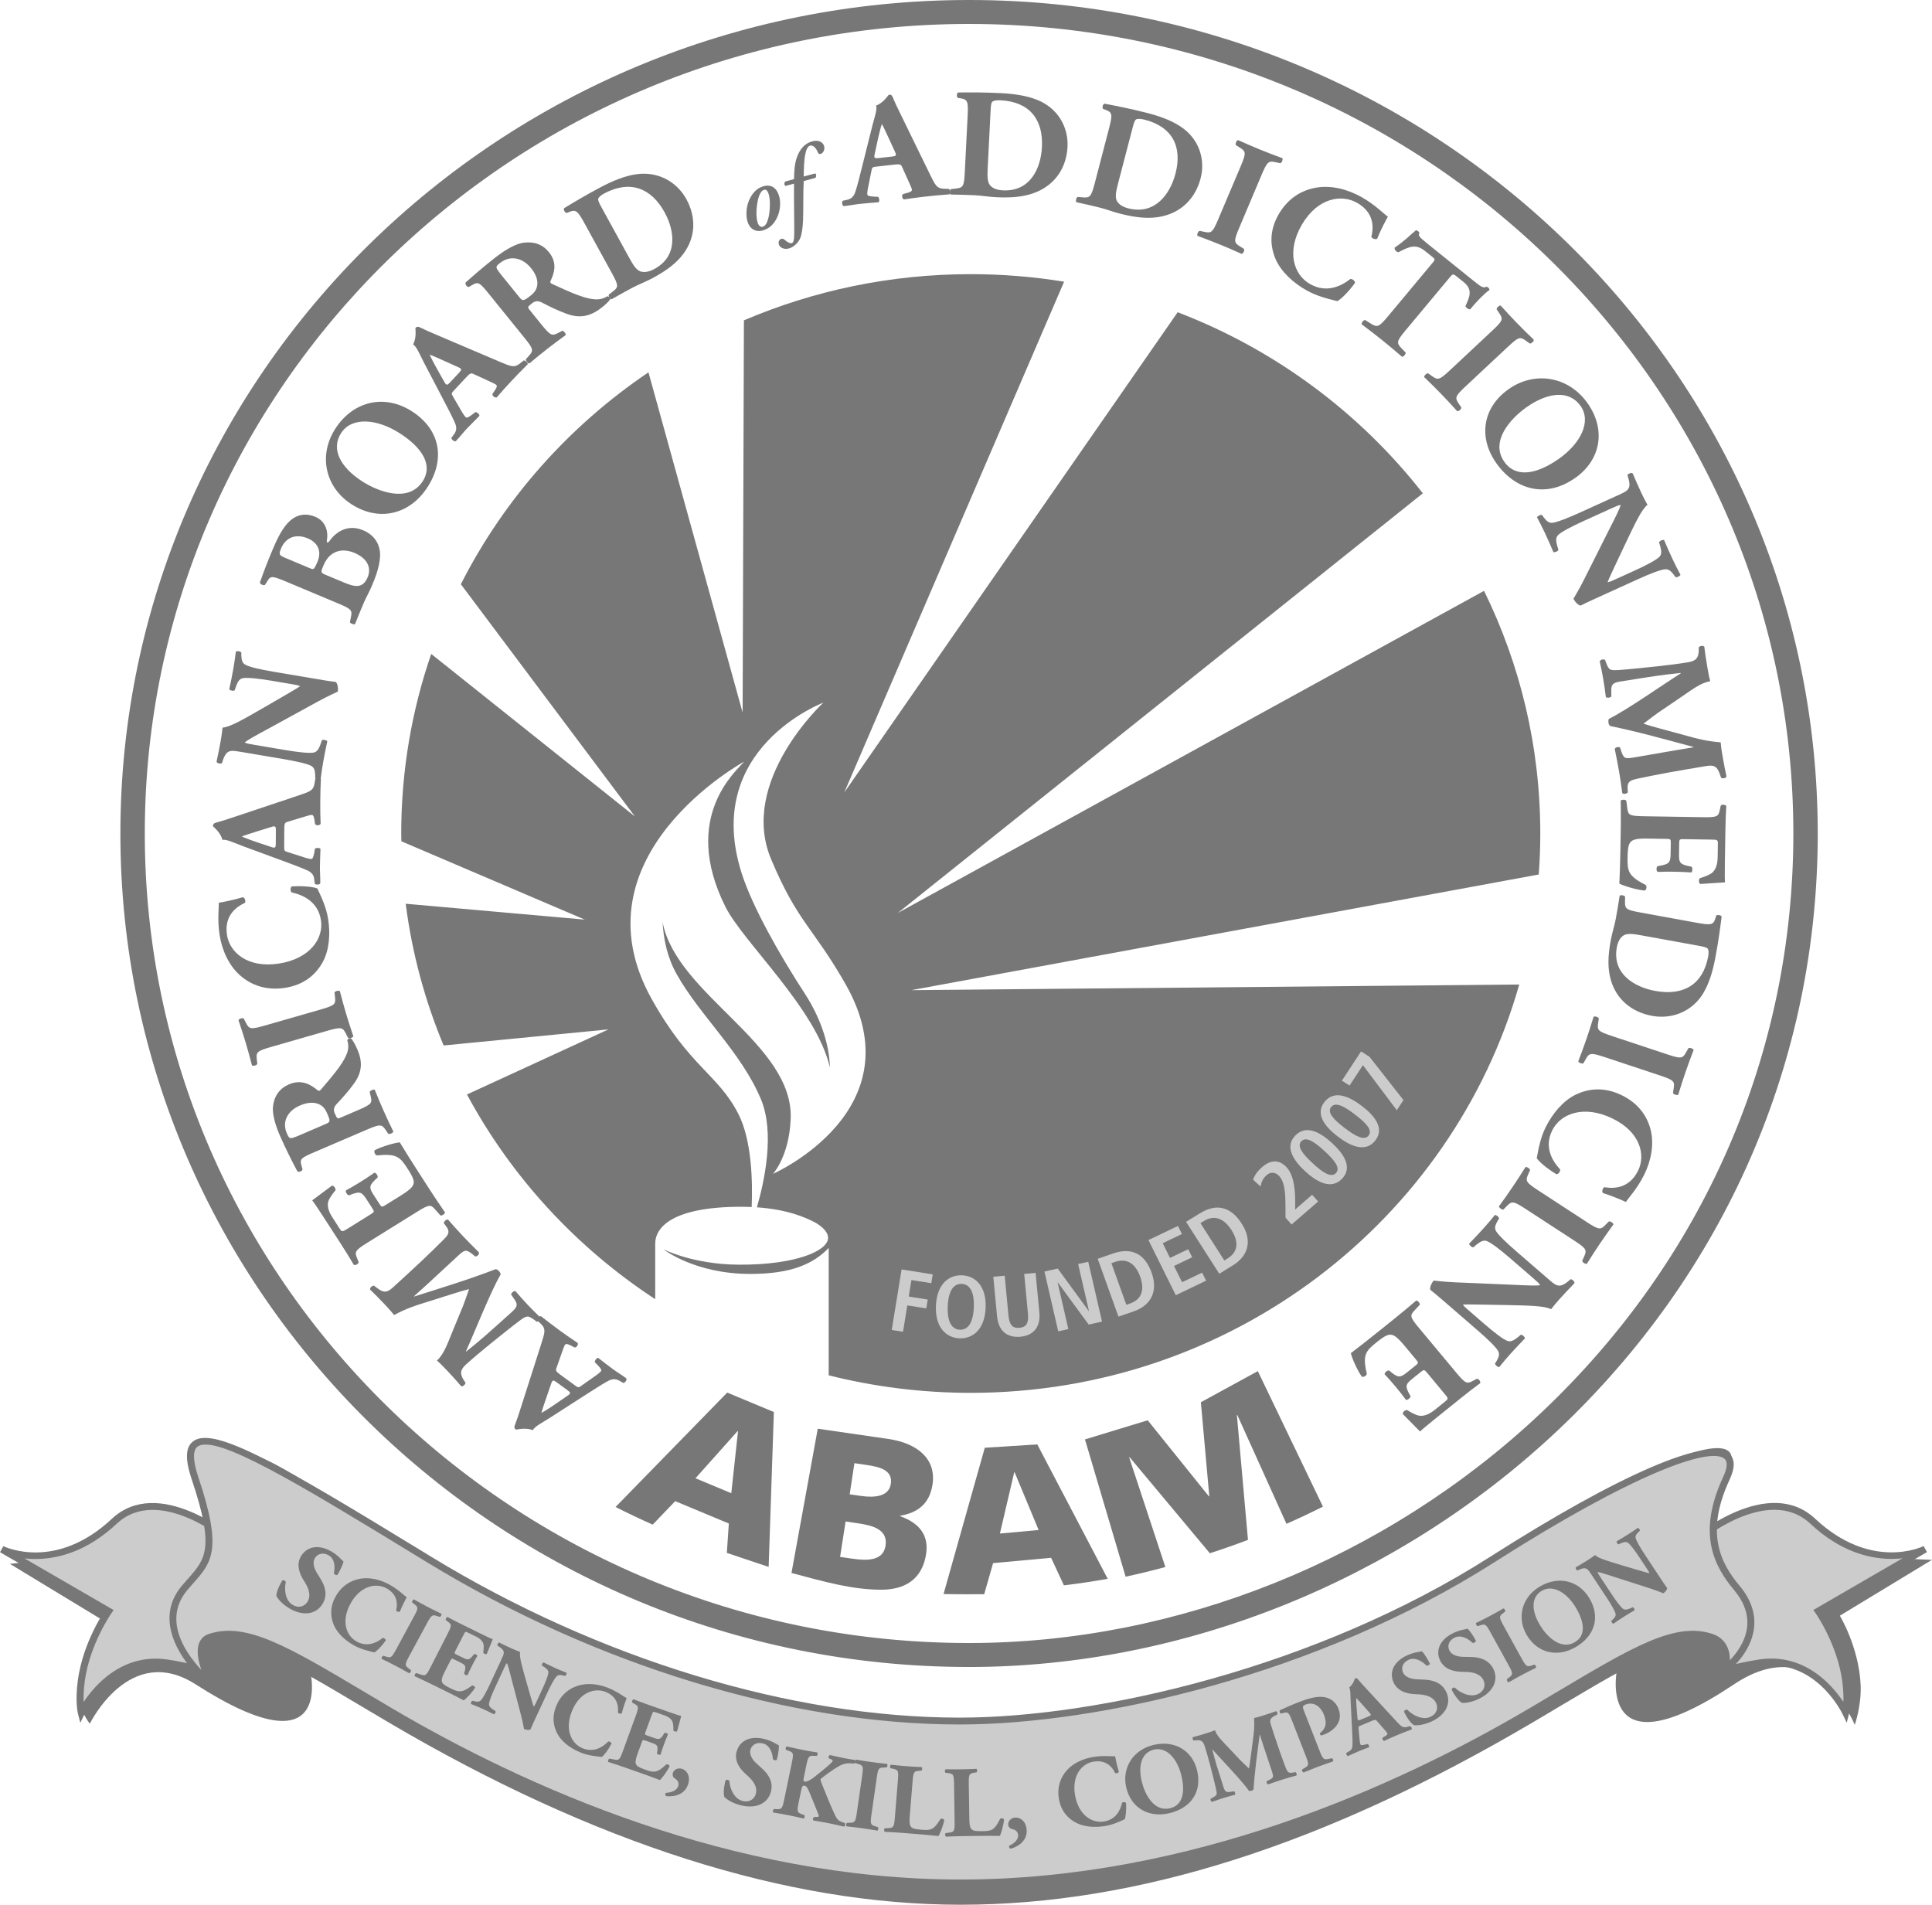
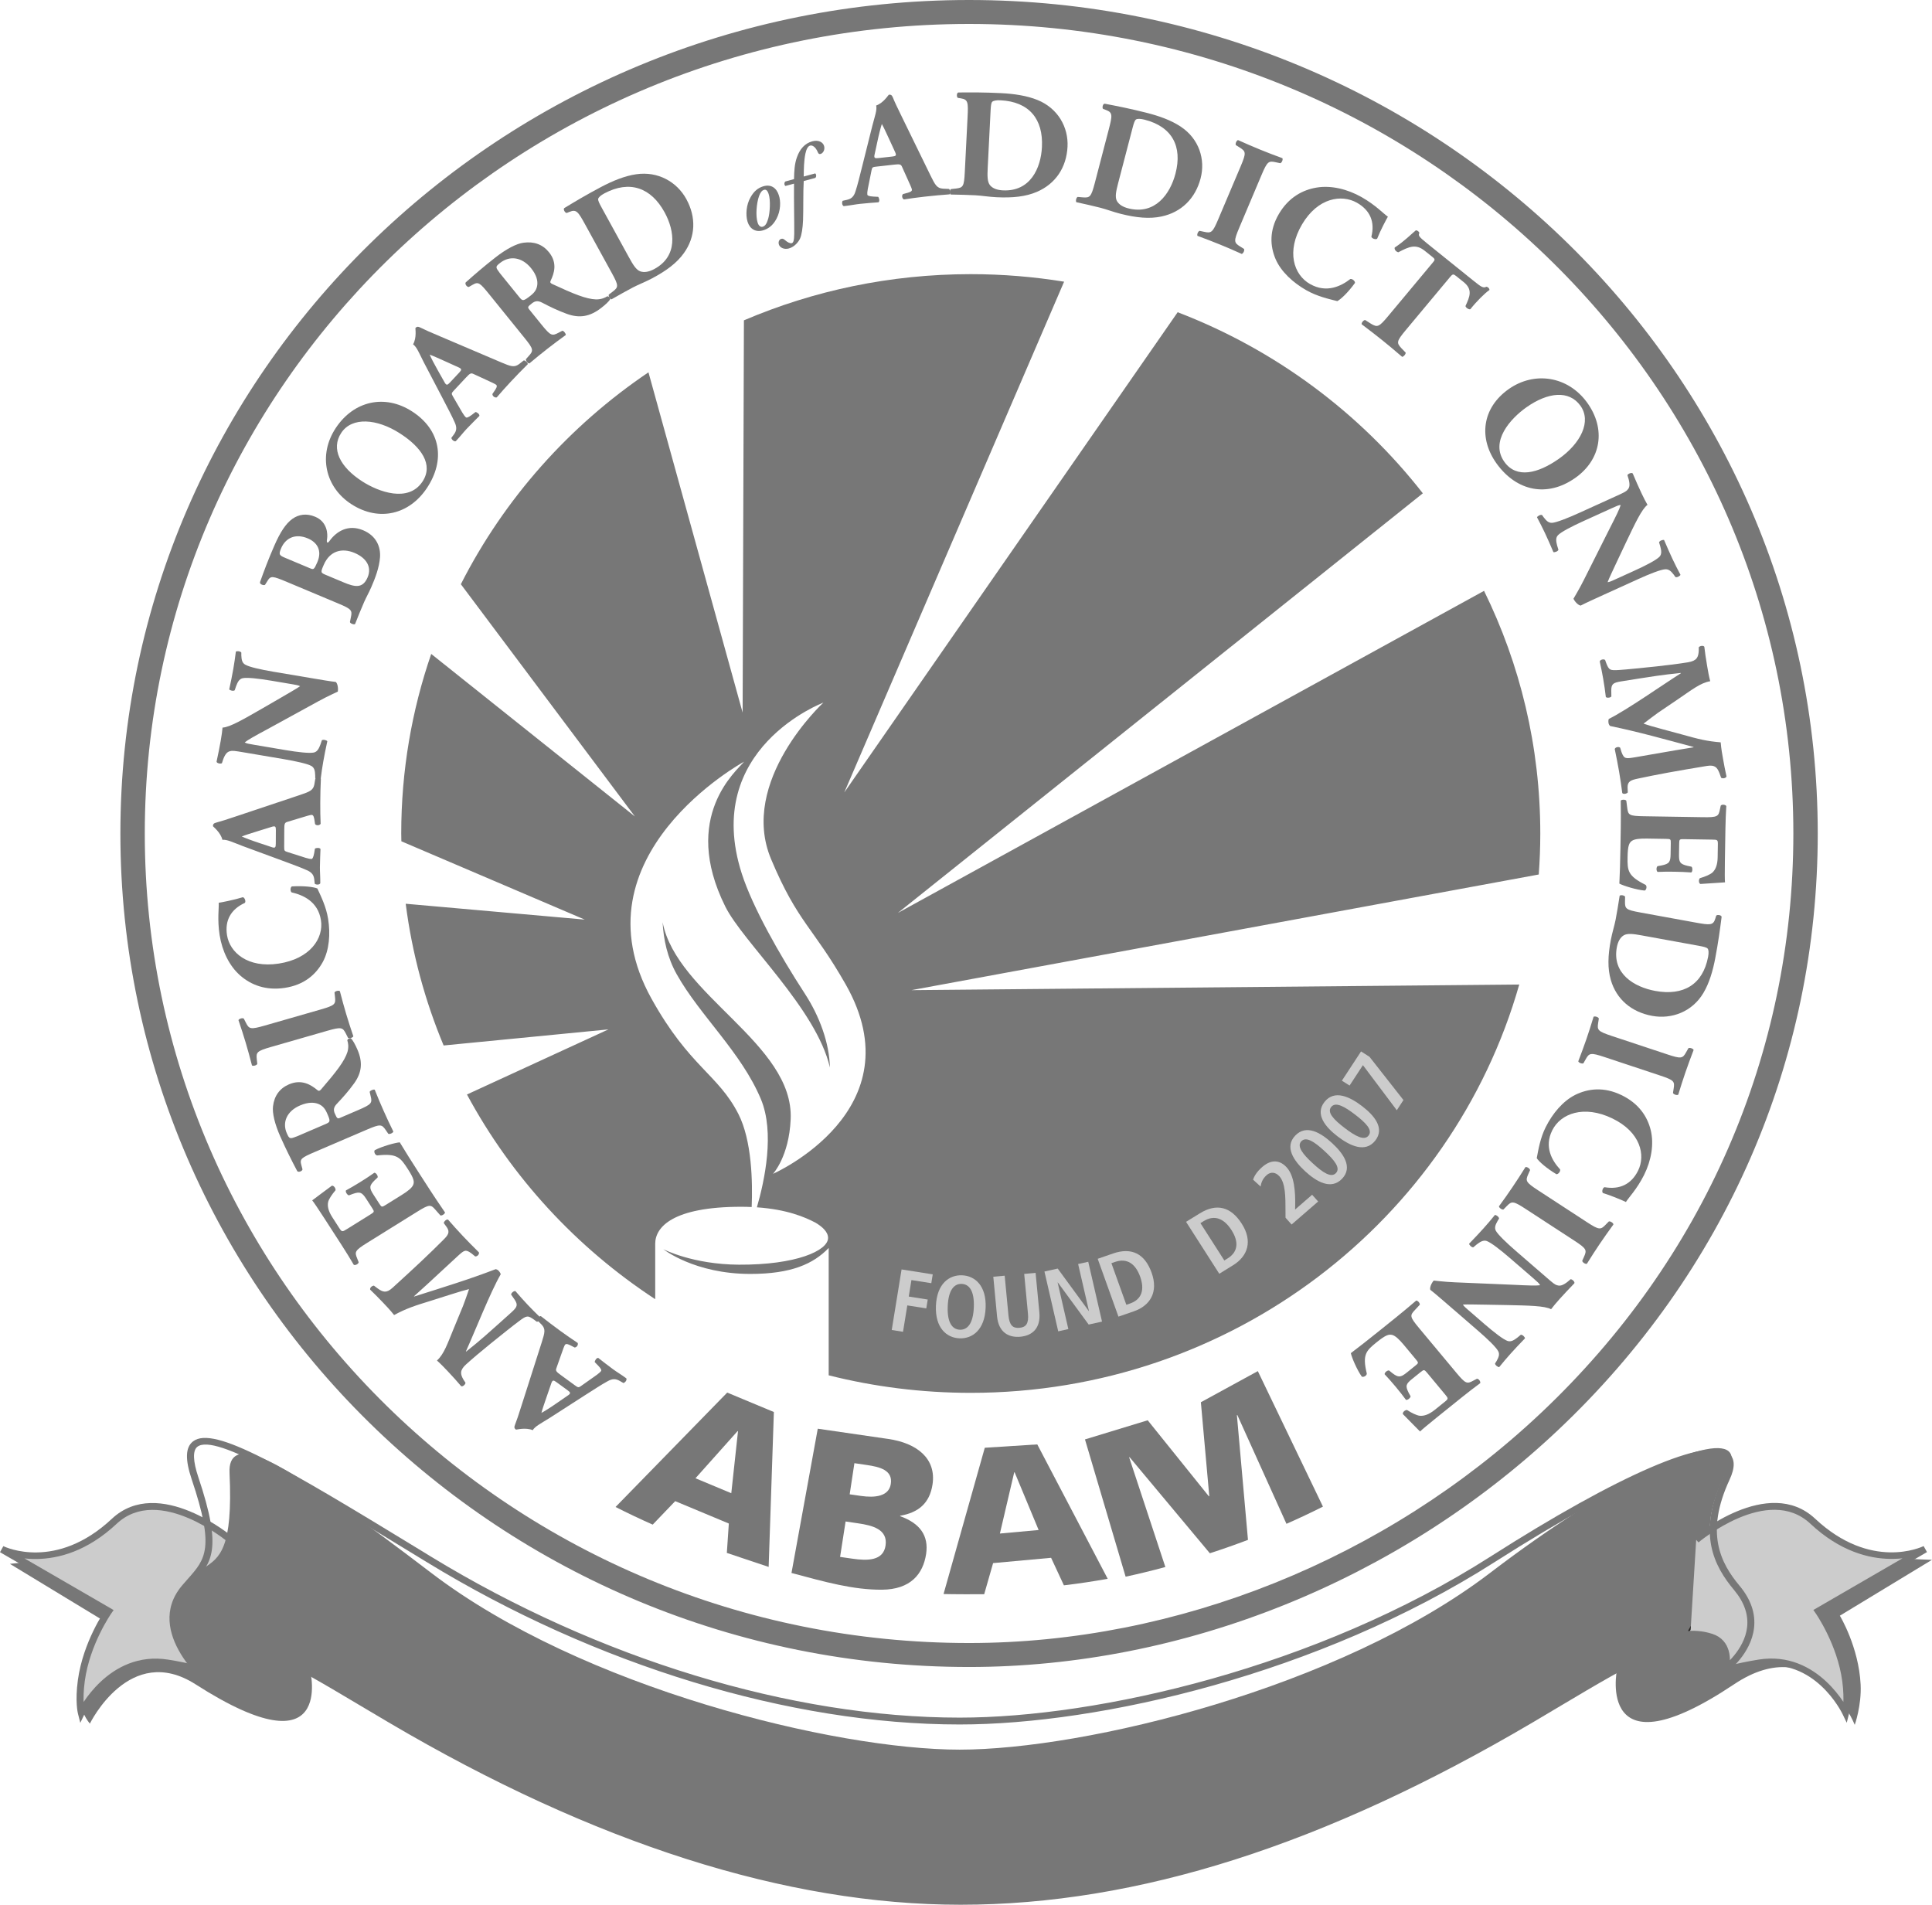
<svg xmlns="http://www.w3.org/2000/svg" version="1.1" x="0" y="0" width="283" height="279" viewBox="0, 0, 283, 279">
  <g id="Layer_1">
    <path d="M141.947,-0 C73.402,-0 17.634,54.769 17.634,122.089 C17.634,189.406 73.402,244.175 141.947,244.175 C173.373,244.175 204.8,231.545 228.171,209.523 C252.733,186.371 266.264,155.321 266.264,122.089 C266.264,54.769 210.496,-0 141.947,-0 M262.691,122.089 C262.691,154.356 249.549,184.508 225.695,206.99 C202.982,228.394 172.457,240.664 141.947,240.664 C75.372,240.664 21.208,187.47 21.208,122.089 C21.208,56.703 75.371,3.509 141.947,3.509 C208.526,3.509 262.691,56.703 262.691,122.089" fill="#777" />
    <path d="M225.397,128.093 C225.542,126.108 225.622,124.106 225.622,122.085 C225.622,109.352 222.663,97.295 217.384,86.545 L131.515,133.726 L208.417,72.259 C199.212,60.477 186.82,51.22 172.504,45.735 L123.669,116.079 L155.87,41.26 C151.42,40.539 146.855,40.157 142.199,40.157 C130.387,40.157 119.152,42.573 108.969,46.922 L108.78,104.38 L94.987,54.536 C83.351,62.394 73.853,73.075 67.506,85.574 L92.996,119.59 L63.165,95.786 C60.319,104.041 58.773,112.888 58.773,122.085 C58.773,122.469 58.784,122.847 58.793,123.229 L85.653,134.7 L59.428,132.378 C60.355,139.637 62.253,146.598 64.983,153.138 L89.124,150.783 L68.4,160.317 C74.918,172.427 84.431,182.74 95.976,190.301 L95.976,182.176 C95.976,179.763 98.507,176.764 108.584,176.764 C109.114,176.764 109.616,176.779 110.106,176.804 C110.255,173.177 110.146,167.078 108.162,163.177 C105.195,157.355 100.983,156.271 95.439,146.299 C83.763,125.311 108.987,111.572 108.987,111.572 C107.987,112.835 99.677,119.577 106.235,132.775 C108.831,138.01 119.583,147.748 121.565,156.365 C121.489,152.748 120.024,148.829 117.918,145.587 C114.145,139.782 110.23,132.851 108.656,127.962 C102.763,109.625 120.609,102.917 120.609,102.917 C120.609,102.917 108.147,114.416 112.953,125.853 C116.861,135.158 119.093,135.793 123.859,144.16 C134.38,162.639 113.225,171.943 113.225,171.943 C113.225,171.943 115.581,169.428 115.818,163.934 C116.298,152.846 99.107,145.747 97.06,135.077 C97.191,137.616 97.754,140.274 99.139,142.73 C102.545,148.789 108.573,154.117 111.456,160.994 C113.502,165.885 112.011,172.907 110.87,176.844 C115.277,177.15 117.933,178.285 119.478,179.108 C120.427,179.676 121.296,180.436 121.296,181.325 C121.296,183.206 116.581,185.291 108.234,185.247 C101.458,185.211 97.166,182.98 97.166,182.98 C97.166,182.98 101.72,186.601 109.91,186.601 C115.908,186.601 119.14,185.135 121.387,182.798 L121.387,201.451 C128.039,203.129 135.011,204.019 142.199,204.019 C180.466,204.019 212.713,178.715 222.54,144.211 L133.5,145.034" fill="#777" />
    <path d="M26.57,225.751 C26.57,225.751 20.092,224.245 15.318,226.253 C10.545,228.262 1.451,229.07 1.451,229.07 L14.952,237.265 C14.952,237.265 12.588,244.336 11.905,247.353 C11.226,250.362 13.167,252.468 13.167,252.468 C13.167,252.468 18.98,240.522 28.649,246.715 C49.198,259.878 45.426,244.666 45.426,244.666" fill="#777" />
    <path d="M33.815,225.562 C33.815,225.562 23.356,216.636 16.737,222.833 C8.202,230.824 0.261,226.924 0.261,226.924 L15.912,235.999 C15.912,235.999 12.669,240.577 11.908,246.18 C11.495,249.241 11.908,250.867 11.908,250.867 C11.908,250.867 16.046,242.232 24.578,243.6 C30.884,244.604 35.102,246.522 35.102,246.522" fill="#CCC" />
    <path d="M34.15,225.184 C34.04,225.089 23.262,216.028 16.383,222.469 C8.227,230.107 0.8,226.625 0.488,226.476 L-0,227.36 L15.653,236.428 L15.493,235.708 C15.359,235.9 12.171,240.453 11.404,246.114 C10.981,249.234 11.397,250.918 11.415,250.99 L11.763,252.356 L12.374,251.081 C12.534,250.743 16.453,242.806 24.498,244.096 C30.652,245.074 34.847,246.959 34.886,246.981 L35.316,246.063 C35.142,245.987 30.964,244.106 24.661,243.102 C15.85,241.693 11.491,250.561 11.447,250.656 L12.407,250.743 C12.403,250.733 12.022,249.153 12.418,246.245 C13.149,240.835 16.3,236.326 16.333,236.283 L16.645,235.838 L16.173,235.562 L0.52,226.494 L0.032,227.375 C0.116,227.419 8.394,231.341 17.089,223.197 C23.294,217.389 33.378,225.853 33.477,225.941" fill="#777" />
    <path d="M41.758,241.37 C41.758,241.37 34.716,239.103 32.728,239.558 C30.735,240.009 28.598,241.217 29.514,244.551 C30.434,247.884 36.493,250.322 42.645,248.669 C45.923,247.789 43.244,242.33 43.244,242.33" fill="#777" />
    <path d="M254.41,233.783 C251.349,230.118 247.059,225.173 252.813,214.638 C255.507,209.726 241.625,213.19 218.611,230.774 C195.596,248.353 157.666,256.784 140.566,256.784 C123.473,256.784 85.846,248.353 62.831,230.774 C39.813,213.19 33.901,210.698 34.135,215.716 C34.828,230.824 30.939,228.336 27.878,231.996 C22.422,238.525 29.467,244.085 29.467,244.085 C29.467,244.085 27.707,241.989 30.779,240.984 C36.635,239.067 43.659,243.885 57.204,251.868 C78.517,264.426 108.533,278.502 140.719,278.502 C172.908,278.502 202.924,264.426 224.238,251.868 C237.782,243.885 244.802,239.067 250.662,240.984 C253.729,241.989 252.708,245.671 252.708,245.671 C252.708,245.671 259.866,240.314 254.41,233.783" fill="#777" />
    <path d="M253.203,245.803 C253.598,244.372 253.609,241.422 250.825,240.508 C245.362,238.721 239.218,242.375 228.065,249.011 L223.972,251.435 C193.644,269.309 166.409,277.996 140.719,277.996 C115.385,277.996 87.375,269.063 57.469,251.435 L53.372,249.011 C42.219,242.375 36.076,238.721 30.616,240.508 C29.456,240.885 28.754,241.472 28.529,242.243 C28.206,243.353 29.038,244.361 29.074,244.405 L29.787,243.691 C29.758,243.67 26.711,241.217 26.355,237.796 C26.159,235.918 26.802,234.077 28.275,232.313 C28.976,231.472 29.743,230.97 30.485,230.479 C33.004,228.816 35.182,227.382 34.643,215.69 C34.582,214.348 35.022,214.122 35.167,214.049 C37.778,212.72 50.457,221.96 62.514,231.166 C84.828,248.211 122.179,257.286 140.566,257.286 C159.083,257.286 196.614,248.211 218.927,231.166 C239.36,215.555 251.08,212.124 252.523,213.322 C252.781,213.536 252.534,214.092 252.363,214.406 C246.506,225.119 250.789,230.242 253.92,233.983 L254.017,234.102 C255.489,235.868 256.126,237.695 255.908,239.544 C255.514,242.898 252.428,245.249 252.399,245.27 z M254.806,233.466 L254.708,233.35 C251.599,229.631 247.732,225.002 253.264,214.879 C254.003,213.529 253.53,212.841 253.181,212.553 C250.516,210.345 236.422,216.53 218.297,230.373 C196.166,247.279 158.934,256.282 140.566,256.282 C122.328,256.282 85.274,247.279 63.143,230.373 C42.408,214.537 36.883,212.044 34.694,213.157 C33.912,213.554 33.56,214.398 33.622,215.738 C34.135,226.862 32.179,228.153 29.914,229.645 C29.11,230.176 28.282,230.723 27.486,231.675 C25.832,233.656 25.108,235.751 25.338,237.909 C25.745,241.748 29.009,244.365 29.146,244.474 L29.863,243.764 C29.859,243.757 29.336,243.116 29.514,242.516 C29.674,241.974 30.379,241.642 30.939,241.458 C35.952,239.82 41.95,243.387 52.841,249.87 L56.942,252.301 C87.008,270.016 115.199,279 140.719,279 C166.601,279 194.004,270.266 224.499,252.301 L228.592,249.87 C239.487,243.39 245.485,239.82 250.501,241.458 C253.065,242.301 252.251,245.409 252.214,245.54 L251.828,246.959 C251.828,246.963 253.017,246.071 253.017,246.071 C253.16,245.966 256.474,243.444 256.922,239.667 C257.175,237.535 256.464,235.449 254.806,233.466" fill="#777" />
    <path d="M253.646,245.005 L248.873,248.353 C248.873,248.353 246.143,247.014 245.805,244.666 C245.463,242.323 247.335,240.82 247.335,240.82" fill="#777" />
    <path d="M253.653,244.994 L248.88,248.342 C248.88,248.342 246.15,247.003 245.812,244.655 C245.471,242.312 247.343,240.805 247.343,240.805" fill-opacity="0" stroke="#282624" stroke-width="0.272" />
    <path d="M255.7,225.737 C255.7,225.737 262.178,224.23 266.951,226.239 C271.724,228.248 283,228.474 283,228.474 L269.503,236.661 C269.503,236.661 272.28,241.246 272.545,246.752 C272.694,249.834 271.684,252.651 271.684,252.651 C271.684,252.651 266.126,238.612 254.017,246.704 C233.732,260.256 236.841,244.655 236.841,244.655" fill="#777" />
    <path d="M253.653,243.822 L248.876,247.17 C248.876,247.17 246.15,245.831 245.808,243.488 C245.467,241.144 249.746,235.206 249.746,235.206" fill="#CCC" />
    <path d="M253.653,243.822 L248.876,247.17 C248.876,247.17 246.15,245.831 245.808,243.488 C245.467,241.14 249.746,235.206 249.746,235.206" fill-opacity="0" stroke="#282624" stroke-width="0.272" />
    <path d="M248.458,225.548 C248.458,225.548 258.906,216.625 265.53,222.818 C274.066,230.814 282.008,226.917 282.008,226.917 L266.355,235.984 C266.355,235.984 269.598,240.562 270.357,246.165 C270.772,249.231 270.357,250.857 270.357,250.857 C270.357,250.857 266.224,242.221 257.685,243.59 C251.381,244.594 247.165,246.508 247.165,246.508" fill="#CCC" />
    <path d="M248.793,225.927 L248.793,225.927 C248.895,225.842 258.971,217.375 265.177,223.182 C273.872,231.326 282.154,227.404 282.233,227.36 L281.746,226.48 L266.093,235.551 L265.621,235.824 L265.933,236.272 C265.966,236.315 269.117,240.823 269.852,246.231 C270.241,249.142 269.866,250.722 269.862,250.737 L270.822,250.642 C270.778,250.554 266.421,241.682 257.601,243.091 C251.305,244.096 247.124,245.977 246.95,246.053 L247.379,246.967 C247.419,246.944 251.618,245.067 257.765,244.085 C265.817,242.796 269.731,250.73 269.896,251.071 L270.51,252.345 L270.855,250.976 C270.873,250.907 271.284,249.223 270.865,246.101 C270.095,240.442 266.907,235.89 266.772,235.697 L266.613,236.417 L282.266,227.346 L281.776,226.465 C281.466,226.614 274.04,230.096 265.882,222.454 C259.005,216.018 248.23,225.079 248.122,225.169" fill="#777" />
-     <path d="M254.421,232.6 C251.36,228.94 249.241,224.361 252.882,216.53 C256.398,208.977 243.064,212.82 218.614,228.419 C194.004,244.121 162.385,252.094 140.573,252.094 C119.082,252.094 90.222,245.144 62.835,228.419 C38.075,213.3 24.683,204.977 28.569,216.53 C32.451,228.084 30.092,228.94 27.031,232.6 C21.575,239.135 30.964,246.704 30.964,246.704 C30.964,246.704 27.715,240.805 30.786,239.798 C36.643,237.883 43.659,242.701 57.211,250.686 C78.52,263.247 108.537,275.808 140.726,275.808 C172.912,275.808 202.931,263.247 224.245,250.686 C237.79,242.701 244.809,237.883 250.665,239.798 C253.733,240.805 252.715,244.492 252.715,244.492 C252.715,244.492 259.874,239.135 254.421,232.6" fill="#CCC" />
    <path d="M253.211,244.623 C253.606,243.189 253.617,240.238 250.825,239.324 C245.369,237.542 239.229,241.191 228.087,247.818 L223.979,250.256 C204.585,261.681 174.398,275.306 140.726,275.306 C107.053,275.306 76.866,261.681 57.472,250.256 L53.354,247.811 C42.215,241.188 36.08,237.542 30.623,239.324 C29.925,239.55 29.438,240.002 29.173,240.656 C28.29,242.858 30.423,246.777 30.514,246.944 L31.289,246.315 C30.921,246.021 22.36,238.99 27.428,232.92 C27.733,232.553 28.034,232.215 28.326,231.887 C31.012,228.852 32.633,227.025 29.052,216.375 C28.257,214.005 28.21,212.462 28.911,211.917 C31.532,209.894 44.077,217.553 61.438,228.157 L62.565,228.845 C87.281,243.939 115.716,252.596 140.573,252.596 C161.025,252.596 193.171,245.249 218.894,228.838 C239.229,215.865 250.473,211.873 252.595,213.67 C253.221,214.202 252.846,215.403 252.418,216.323 C248.553,224.635 251.062,229.376 254.024,232.92 C255.496,234.686 256.132,236.515 255.915,238.364 C255.518,241.716 252.436,244.07 252.403,244.092 z M254.813,232.28 C252.05,228.976 249.716,224.551 253.348,216.742 C254.18,214.952 254.152,213.663 253.264,212.91 C250.229,210.337 237.171,215.978 218.337,227.997 C192.79,244.295 160.872,251.592 140.573,251.592 C115.901,251.592 87.667,242.989 63.107,227.993 L61.98,227.301 C41.368,214.719 31.328,208.772 28.279,211.127 C27.158,211.993 27.097,213.758 28.081,216.691 C31.481,226.792 30.084,228.368 27.555,231.225 C27.257,231.559 26.951,231.902 26.635,232.28 C20.925,239.129 30.539,247.014 30.641,247.09 L31.416,246.465 C30.855,245.449 29.536,242.491 30.125,241.024 C30.278,240.649 30.539,240.409 30.946,240.278 C35.956,238.641 41.947,242.203 52.823,248.669 L56.949,251.115 C76.448,262.61 106.817,276.31 140.726,276.31 C174.631,276.31 204.999,262.61 224.507,251.115 L228.618,248.677 C239.497,242.207 245.496,238.641 250.501,240.278 C253.072,241.119 252.257,244.229 252.221,244.361 L251.836,245.78 L253.025,244.889 C253.167,244.783 256.477,242.264 256.929,238.488 C257.183,236.355 256.474,234.267 254.813,232.28" fill="#777" />
    <path d="M42.393,235.592 C41.205,234.885 40.675,234.121 40.496,233.809 C40.423,233.379 40.82,232.368 41.35,231.505 C41.539,231.396 41.845,231.559 41.863,231.76 C41.613,232.739 41.762,234.419 42.859,235.07 C43.815,235.639 44.652,235.253 45.044,234.617 C45.677,233.589 45.069,232.4 44.528,231.559 C43.881,230.548 43.342,229.187 44.102,227.928 C44.986,226.494 46.72,226.17 48.592,227.283 C49.017,227.535 49.515,227.902 49.937,228.361 C50.075,228.51 50.176,228.605 50.315,228.721 C50.246,229.063 49.955,229.827 49.428,230.675 C49.272,230.788 48.94,230.613 48.904,230.417 C49.082,229.638 49.097,228.379 48.166,227.83 C47.315,227.323 46.513,227.593 46.123,228.226 C45.764,228.809 45.963,229.656 46.408,230.369 L46.985,231.32 C47.531,232.215 48.097,233.557 47.235,234.951 C46.276,236.511 44.346,236.752 42.393,235.592" fill="#777" />
    <path d="M59.577,233.957 C59.443,234.191 58.89,235.246 58.577,236.057 C58.436,236.185 58.05,236.039 58.025,235.875 C58.363,234.477 57.891,233.364 56.618,232.654 C55.157,231.843 52.888,232.201 51.409,234.769 C49.933,237.337 50.649,239.558 52.224,240.434 C53.815,241.318 55.197,240.606 56.059,239.921 C56.222,239.878 56.516,240.092 56.506,240.293 C55.862,241.195 55.193,241.843 54.837,242.04 C54.019,241.839 52.921,241.603 51.896,241.035 C50.609,240.322 49.464,239.296 48.926,238.095 C48.389,236.857 48.282,235.384 49.202,233.783 C50.111,232.207 51.435,231.479 52.761,231.247 C54.136,231.002 55.698,231.363 57.066,232.119 C58.403,232.862 59.199,233.714 59.577,233.957" fill="#777" />
    <path d="M59.934,242.593 C59.268,243.823 59.298,243.954 59.854,244.38 L60.192,244.638 C60.254,244.775 60.079,245.067 59.93,245.089 C59.225,244.688 58.577,244.336 57.953,244.008 C57.313,243.673 56.64,243.339 55.905,242.989 C55.84,242.855 56.005,242.556 56.153,242.531 L56.56,242.658 C57.233,242.877 57.36,242.825 58.029,241.595 L60.635,236.777 C61.3,235.547 61.271,235.416 60.716,234.987 L60.377,234.729 C60.311,234.594 60.475,234.296 60.624,234.27 C61.329,234.675 61.991,235.034 62.631,235.366 C63.256,235.693 63.929,236.027 64.663,236.381 C64.728,236.515 64.565,236.814 64.415,236.835 L64.009,236.709 C63.336,236.493 63.209,236.545 62.54,237.775" fill="#777" />
    <path d="M66.717,241.784 C66.528,242.156 66.528,242.192 66.892,242.371 L67.826,242.825 C68.524,243.175 68.72,243.153 69.192,242.593 L69.429,242.294 C69.578,242.232 69.916,242.396 69.923,242.549 C69.68,242.964 69.425,243.433 69.166,243.935 C68.909,244.441 68.68,244.922 68.491,245.362 C68.363,245.445 68.018,245.293 67.985,245.129 L68.087,244.761 C68.262,244.056 68.167,243.874 67.466,243.531 L66.536,243.073 C66.168,242.891 66.149,242.898 65.946,243.298 L65.142,244.874 C64.83,245.481 64.671,245.933 64.714,246.238 C64.768,246.566 64.972,246.8 65.957,247.283 C67.131,247.861 67.611,248.043 69.116,246.915 C69.297,246.821 69.61,247.039 69.582,247.226 C69.178,247.887 68.305,248.801 67.935,249.066 C67.233,248.692 65.942,248.036 64.838,247.494 L63.082,246.631 C62.434,246.312 61.766,245.999 60.741,245.525 C60.671,245.395 60.836,245.078 60.977,245.067 L61.656,245.286 C62.307,245.504 62.434,245.449 63.056,244.229 L65.579,239.285 C66.193,238.081 66.161,237.949 65.605,237.542 L65.303,237.309 C65.223,237.17 65.39,236.872 65.565,236.857 C66.186,237.2 66.841,237.535 67.492,237.855 L70.353,239.263 C71.213,239.689 71.991,240.053 72.18,240.111 C72.085,240.329 71.693,241.333 71.309,242.254 C71.177,242.375 70.854,242.247 70.781,242.061 C70.868,241.523 70.883,241.035 70.803,240.759 C70.676,240.384 70.353,240.024 69.69,239.699 L68.607,239.169 C68.164,238.946 68.149,238.976 67.902,239.467" fill="#777" />
    <path d="M78.695,251.13 C78.288,252.002 77.891,252.854 77.713,253.313 C77.542,253.429 77.089,253.407 76.757,253.258 C76.746,253.25 76.611,252.36 76.332,251.289 L74.95,246.01 C74.62,244.688 74.413,243.925 74.256,243.611 C74.126,243.713 74.02,243.946 73.787,244.445 L72.573,247.061 C72.064,248.152 71.646,249.191 71.628,249.622 C71.621,249.961 71.9,250.184 72.225,250.408 L72.584,250.635 C72.646,250.794 72.486,251.064 72.366,251.107 C71.635,250.751 71.093,250.488 70.545,250.241 C70.036,250.016 69.523,249.798 68.989,249.593 C68.941,249.477 69.047,249.18 69.207,249.12 L69.458,249.187 C69.869,249.27 70.166,249.307 70.421,249.076 C70.727,248.778 71.254,247.789 71.762,246.696 L73.355,243.272 C73.7,242.531 73.798,242.315 73.791,242.083 C73.802,241.809 73.656,241.581 73.221,241.275 L72.864,241.05 C72.816,240.896 72.98,240.577 73.136,240.598 C73.769,240.914 74.449,241.239 75.012,241.49 C75.482,241.697 75.884,241.864 76.187,241.967 C76.042,242.637 76.456,244.062 77.02,246.057 L77.553,247.912 C77.844,248.888 78.012,249.531 78.182,249.987 C78.299,249.878 78.404,249.645 78.52,249.404 L79.382,247.541 C79.891,246.45 80.309,245.413 80.327,244.979 C80.334,244.644 80.069,244.427 79.731,244.193 L79.385,243.972 C79.323,243.814 79.484,243.546 79.603,243.502 C80.334,243.859 80.862,244.113 81.425,244.369 C81.934,244.594 82.431,244.806 82.981,245.017 C83.028,245.132 82.923,245.431 82.763,245.489 L82.497,245.416 C82.101,245.337 81.804,245.301 81.548,245.529 C81.229,245.824 80.701,246.814 80.193,247.905" fill="#777" />
    <path d="M91.796,248.739 C91.694,248.985 91.283,250.099 91.08,250.948 C90.956,251.089 90.553,250.994 90.509,250.831 C90.659,249.404 90.047,248.357 88.692,247.818 C87.139,247.199 84.937,247.84 83.803,250.572 C82.671,253.305 83.672,255.415 85.35,256.085 C87.041,256.762 88.32,255.881 89.084,255.096 C89.24,255.031 89.561,255.205 89.575,255.405 C89.059,256.383 88.478,257.112 88.153,257.348 C87.31,257.253 86.194,257.159 85.104,256.726 C83.734,256.176 82.464,255.303 81.774,254.179 C81.08,253.021 80.781,251.573 81.487,249.87 C82.181,248.197 83.395,247.302 84.686,246.908 C86.013,246.493 87.612,246.649 89.066,247.229 C90.491,247.8 91.389,248.542 91.796,248.739" fill="#777" />
    <path d="M94.566,253.662 C94.424,254.052 94.428,254.084 94.813,254.219 L95.791,254.565 C96.533,254.823 96.721,254.783 97.126,254.164 L97.322,253.844 C97.464,253.764 97.819,253.887 97.841,254.041 C97.652,254.477 97.456,254.975 97.26,255.503 C97.068,256.035 96.9,256.544 96.765,257 C96.649,257.101 96.29,256.989 96.235,256.828 L96.29,256.458 C96.377,255.729 96.264,255.562 95.522,255.303 L94.545,254.956 C94.158,254.823 94.14,254.833 93.988,255.248 L93.381,256.915 C93.148,257.556 93.043,258.022 93.126,258.319 C93.217,258.632 93.447,258.839 94.486,259.208 C95.722,259.64 96.22,259.767 97.576,258.465 C97.747,258.352 98.082,258.531 98.078,258.72 C97.758,259.426 97.001,260.438 96.667,260.743 C95.925,260.453 94.566,259.958 93.4,259.549 L91.553,258.899 C90.869,258.658 90.167,258.429 89.091,258.08 C89.008,257.957 89.131,257.621 89.269,257.592 L89.975,257.73 C90.644,257.868 90.764,257.802 91.232,256.519 L93.13,251.311 C93.592,250.041 93.541,249.914 92.944,249.578 L92.614,249.383 C92.516,249.256 92.647,248.939 92.821,248.906 C93.48,249.168 94.17,249.426 94.853,249.667 L97.863,250.726 C98.775,251.045 99.59,251.319 99.786,251.355 C99.717,251.581 99.452,252.621 99.183,253.582 C99.067,253.713 98.732,253.629 98.634,253.451 C98.655,252.909 98.608,252.421 98.496,252.163 C98.325,251.799 97.957,251.482 97.26,251.239 L96.126,250.838 C95.657,250.671 95.646,250.7 95.457,251.217" fill="#777" />
    <path d="M100.785,261.385 C100.328,262.778 98.946,263.21 97.62,263.101 C97.369,262.992 97.42,262.65 97.609,262.602 C98.219,262.577 99.111,262.33 99.336,261.638 C99.543,261.02 99.132,260.671 98.804,260.46 C98.583,260.31 98.463,260.008 98.568,259.68 C98.736,259.172 99.328,258.91 99.902,259.091 C100.52,259.288 101.219,260.07 100.785,261.385" fill="#777" />
    <path d="M108.456,264.419 C107.111,264.073 106.38,263.483 106.122,263.232 C105.93,262.847 106.017,261.761 106.279,260.787 C106.431,260.627 106.77,260.699 106.846,260.889 C106.886,261.897 107.507,263.473 108.751,263.793 C109.831,264.073 110.522,263.473 110.714,262.753 C111.026,261.595 110.103,260.616 109.343,259.958 C108.431,259.172 107.525,258.014 107.893,256.591 C108.329,254.971 109.899,254.186 112.015,254.732 C112.499,254.859 113.08,255.071 113.618,255.394 C113.793,255.503 113.916,255.566 114.083,255.638 C114.116,255.984 114.05,256.794 113.793,257.755 C113.673,257.909 113.306,257.828 113.214,257.65 C113.163,256.857 112.815,255.649 111.764,255.372 C110.801,255.125 110.11,255.605 109.917,256.318 C109.74,256.981 110.175,257.738 110.805,258.297 L111.634,259.051 C112.412,259.76 113.342,260.889 112.917,262.469 C112.441,264.229 110.659,264.993 108.456,264.419" fill="#777" />
    <path d="M117.74,260.373 C117.642,260.853 117.718,260.929 117.897,260.966 C118.206,261.027 118.91,260.591 119.209,260.351 C120.187,259.575 121.089,258.862 121.702,258.276 C121.873,258.112 121.961,257.993 121.972,257.934 C121.983,257.876 121.943,257.777 121.761,257.694 L121.43,257.57 C121.288,257.436 121.39,257.09 121.594,257.076 C122.346,257.25 122.889,257.374 123.422,257.483 C123.968,257.592 124.621,257.709 125.222,257.795 C125.385,257.891 125.33,258.225 125.189,258.319 C124.658,258.272 124.201,258.257 123.863,258.327 C123.222,258.44 122.484,258.884 121.288,259.75 L120.452,260.373 C120.271,260.5 120.202,260.605 120.191,260.663 C120.177,260.736 120.227,260.929 120.536,261.675 C121.053,262.912 121.637,264.476 122.372,265.987 C122.662,266.591 122.928,266.733 123.328,266.886 L123.785,267.053 C123.848,267.203 123.782,267.508 123.633,267.555 C122.903,267.377 122.194,267.221 121.514,267.085 C120.758,266.937 120.017,266.802 119.184,266.668 C119.001,266.568 119.079,266.209 119.257,266.151 L119.645,266.141 C119.816,266.143 119.914,266.1 119.925,266.045 C119.939,265.983 119.928,265.878 119.866,265.729 C119.809,265.579 119.38,264.514 119.279,264.267 L118.737,262.934 C118.369,262.028 118.192,261.631 117.864,261.565 C117.526,261.497 117.468,261.696 117.305,262.482 L116.991,264.004 C116.712,265.357 116.777,265.478 117.421,265.726 L117.824,265.867 C117.918,265.99 117.853,266.311 117.718,266.376 C116.941,266.188 116.203,266.026 115.494,265.885 C114.825,265.755 114.054,265.615 113.265,265.488 C113.163,265.379 113.232,265.044 113.368,264.979 L113.796,265.005 C114.484,265.018 114.596,264.935 114.872,263.585 L115.991,258.181 C116.272,256.828 116.203,256.711 115.56,256.46 L115.159,256.318 C115.014,256.202 115.083,255.867 115.265,255.809 C115.999,255.988 116.734,256.151 117.475,256.296 C118.184,256.439 118.925,256.574 119.718,256.697 C119.83,256.813 119.761,257.148 119.613,257.207 L119.184,257.184 C118.497,257.167 118.388,257.25 118.108,258.6" fill="#777" />
    <path d="M127.651,265.794 C127.454,267.178 127.53,267.29 128.199,267.504 L128.606,267.636 C128.715,267.737 128.65,268.071 128.519,268.146 C127.716,268.006 126.985,267.89 126.283,267.792 C125.563,267.694 124.815,267.603 124.004,267.519 C123.895,267.417 123.946,267.078 124.077,267.006 L124.505,266.991 C125.211,266.97 125.316,266.878 125.512,265.499 L126.29,260.095 C126.49,258.716 126.414,258.603 125.742,258.389 L125.334,258.257 C125.229,258.152 125.276,257.817 125.411,257.745 C126.214,257.882 126.956,258.004 127.676,258.101 C128.377,258.2 129.126,258.291 129.937,258.37 C130.045,258.476 129.999,258.814 129.864,258.888 L129.435,258.903 C128.73,258.924 128.628,259.011 128.428,260.394" fill="#777" />
    <path d="M133.255,266.092 C133.201,266.788 133.222,267.265 133.398,267.519 C133.572,267.784 133.834,267.923 134.931,268.01 C136.302,268.116 136.727,268.109 137.756,266.46 C137.886,266.322 138.229,266.409 138.32,266.594 C138.182,267.358 137.719,268.556 137.476,268.938 C136.683,268.843 135.24,268.72 134.004,268.622 L131.987,268.461 C131.296,268.406 130.544,268.363 129.606,268.319 C129.478,268.222 129.475,267.879 129.603,267.799 L130.18,267.771 C130.867,267.72 130.965,267.621 131.078,266.249 L131.525,260.75 C131.638,259.376 131.555,259.265 130.889,259.094 L130.456,259.005 C130.314,258.903 130.34,258.56 130.53,258.488 C131.307,258.578 132.059,258.651 132.783,258.709 C133.503,258.763 134.258,258.81 135.015,258.836 C135.128,258.939 135.098,259.276 134.971,259.357 L134.575,259.386 C133.888,259.448 133.79,259.547 133.677,260.922" fill="#777" />
    <path d="M141.988,266.471 C141.999,267.17 142.064,267.643 142.267,267.879 C142.464,268.127 142.74,268.239 143.841,268.225 C145.216,268.203 145.637,268.156 146.498,266.42 C146.618,266.274 146.968,266.325 147.077,266.5 C147.012,267.275 146.669,268.508 146.462,268.916 C145.662,268.895 144.212,268.901 142.976,268.92 L140.951,268.948 C140.261,268.96 139.505,268.985 138.567,269.028 C138.432,268.942 138.396,268.604 138.516,268.508 L139.09,268.429 C139.766,268.313 139.853,268.211 139.831,266.831 L139.752,261.319 C139.73,259.936 139.635,259.833 138.955,259.724 L138.516,259.674 C138.363,259.586 138.36,259.244 138.538,259.157 C139.327,259.172 140.079,259.178 140.802,259.164 C141.529,259.157 142.282,259.128 143.038,259.091 C143.162,259.174 143.165,259.517 143.046,259.608 L142.652,259.674 C141.976,259.8 141.885,259.907 141.907,261.281" fill="#777" />
    <path d="M150.384,268.039 C150.479,269.505 149.359,270.408 148.084,270.786 C147.811,270.772 147.728,270.437 147.888,270.321 C148.443,270.081 149.182,269.527 149.134,268.804 C149.091,268.152 148.578,267.978 148.196,267.898 C147.935,267.839 147.708,267.599 147.683,267.261 C147.65,266.726 148.105,266.268 148.706,266.231 C149.355,266.188 150.293,266.664 150.384,268.039" fill="#777" />
    <path d="M163.344,257.25 C163.384,257.516 163.617,258.68 163.889,259.509 C163.856,259.695 163.464,259.815 163.337,259.699 C162.719,258.4 161.646,257.814 160.2,258.036 C158.542,258.291 156.993,259.958 157.459,262.872 C157.924,265.787 159.89,267.089 161.679,266.814 C163.482,266.536 164.115,265.132 164.358,264.073 C164.46,263.938 164.823,263.928 164.944,264.091 C165.009,265.19 164.896,266.106 164.744,266.479 C163.974,266.82 162.966,267.305 161.803,267.482 C160.342,267.708 158.793,267.602 157.612,266.987 C156.408,266.348 155.395,265.264 155.103,263.443 C154.819,261.66 155.395,260.277 156.288,259.288 C157.207,258.257 158.662,257.585 160.211,257.344 C161.73,257.112 162.889,257.294 163.344,257.25" fill="#777" />
-     <path d="M169.048,256.271 C167.241,256.69 166.67,258.575 167.252,260.983 C167.673,262.744 168.986,265.427 171.381,264.87 C173.308,264.426 173.61,262.403 173.046,260.066 C172.454,257.599 170.869,255.849 169.048,256.271 M175.354,259.331 C176.111,262.475 174.42,264.866 171.261,265.598 C168.31,266.285 165.706,264.877 164.98,261.864 C164.293,259.005 165.936,256.296 169.004,255.583 C172.061,254.87 174.65,256.405 175.354,259.331" fill="#777" />
    <path d="M174.868,254.954 C174.719,254.877 174.61,254.536 174.752,254.448 C175.249,254.321 175.875,254.143 176.58,253.923 C177.052,253.771 177.471,253.644 177.976,253.44 C178.259,254.317 179.041,255.02 180.106,256.151 L181.698,257.846 C181.934,258.084 182.629,258.753 182.945,259.044 C183.021,258.647 183.109,258.134 183.229,257.181 L183.458,255.397 C183.69,253.72 183.777,252.963 183.701,251.65 C184.381,251.5 184.821,251.348 185.254,251.209 C185.729,251.064 186.384,250.842 186.893,250.654 C187.082,250.686 187.166,250.954 187.097,251.133 L186.704,251.333 C186.152,251.632 185.911,251.879 186.155,252.625 C187.097,255.537 187.62,257.053 188.282,258.807 C188.525,259.448 188.685,259.754 189.274,259.663 L189.753,259.575 C189.907,259.652 190.012,259.979 189.885,260.081 C189.212,260.256 188.59,260.438 187.886,260.656 C187.238,260.86 186.453,261.122 185.769,261.366 C185.577,261.347 185.457,261.027 185.566,260.882 L185.981,260.692 C186.602,260.358 186.559,260.233 186.282,259.368 L185.061,255.708 C184.843,255.027 184.712,254.63 184.541,254.095 L184.512,254.106 C184.178,256.697 183.792,259.416 183.618,262.1 C183.563,262.177 183.476,262.253 183.363,262.29 C183.233,262.33 183.065,262.352 182.959,262.323 C181.833,260.743 179.008,257.846 177.605,256.26 L177.576,256.271 C177.82,257.207 177.968,257.766 178.19,258.505 C178.474,259.426 178.917,260.845 179.193,261.693 C179.419,262.399 179.568,262.555 180.175,262.475 L180.764,262.385 C180.909,262.446 180.985,262.781 180.895,262.89 C180.353,263.028 179.728,263.203 179.182,263.378 C178.721,263.519 178.135,263.72 177.572,263.928 C177.365,263.931 177.245,263.559 177.354,263.451 L177.598,263.327 C178.288,262.956 178.306,262.872 178.11,261.97 C177.958,261.253 177.631,260.001 177.281,258.632 C177.034,257.669 176.704,256.511 176.457,255.75 C176.198,254.943 175.82,254.859 175.206,254.914" fill="#777" />
    <path d="M189.351,252.28 C188.805,250.882 188.714,250.74 188.089,250.882 L187.634,250.99 C187.478,250.969 187.362,250.664 187.478,250.51 C188.38,250.088 189.456,249.618 190.684,249.156 C191.884,248.706 192.724,248.545 193.403,248.545 C194.388,248.538 195.534,248.949 196.057,250.292 C196.945,252.564 194.749,253.771 194.004,254.052 C193.833,254.114 193.706,254.164 193.545,254.207 C193.407,254.179 193.291,253.971 193.359,253.851 C194.388,253.051 194.309,252.141 193.909,251.119 C193.509,250.095 192.538,249.187 191.27,249.667 C190.751,249.863 190.783,250.027 190.997,250.579 L193.28,256.419 C193.782,257.709 193.905,257.774 194.582,257.643 L195.061,257.545 C195.243,257.556 195.366,257.876 195.243,258.014 C194.443,258.283 193.749,258.531 193.069,258.785 C192.393,259.041 191.725,259.309 190.972,259.623 C190.787,259.6 190.633,259.291 190.761,259.164 L191.128,258.946 C191.721,258.596 191.768,258.465 191.262,257.181" fill="#777" />
    <path d="M200.514,251.395 C200.834,251.26 200.896,251.188 200.619,250.886 L199.78,249.932 C199.328,249.426 198.907,248.943 198.66,248.706 C198.65,249.066 198.675,249.733 198.74,250.446 L198.835,251.614 C198.857,252.038 198.958,252.046 199.303,251.901 z M199.339,252.742 C199.005,252.879 198.969,252.912 198.998,253.203 L199.172,255.001 C199.209,255.31 199.241,255.422 199.288,255.533 C199.325,255.617 199.471,255.653 199.889,255.558 L200.336,255.452 C200.46,255.511 200.623,255.812 200.514,255.939 C200.016,256.115 199.46,256.347 198.871,256.581 C198.398,256.777 198.096,256.952 197.461,257.217 C197.271,257.199 197.158,256.908 197.209,256.755 L197.566,256.559 C197.882,256.379 198.125,256.151 198.118,255.526 C198.133,254.873 198.086,254.121 198.035,252.981 L197.839,249.127 C197.799,248.13 197.842,247.549 197.632,247.17 C198.231,246.741 198.457,245.86 198.486,245.846 C198.664,245.773 198.777,245.806 198.922,245.987 C199.205,246.334 199.591,246.771 200.358,247.592 L204.564,252.153 C205.211,252.847 205.465,253.095 206.021,252.974 L206.585,252.836 C206.697,252.868 206.864,253.186 206.777,253.32 C206.098,253.572 205.346,253.872 204.622,254.171 C203.927,254.462 203.393,254.703 202.764,254.998 C202.576,254.979 202.423,254.706 202.528,254.533 L202.942,254.281 C203.241,254.092 203.255,253.971 203.219,253.887 C203.178,253.793 202.938,253.508 202.554,253.073 L201.67,252.057 C201.507,251.865 201.383,251.886 200.896,252.09" fill="#777" />
    <path d="M209.711,252.149 C208.454,252.727 207.508,252.738 207.145,252.708 C206.741,252.534 206.102,251.65 205.665,250.737 C205.676,250.518 205.985,250.358 206.167,250.456 C206.857,251.202 208.363,252.017 209.522,251.479 C210.533,251.013 210.67,250.113 210.351,249.441 C209.831,248.357 208.486,248.192 207.472,248.167 C206.258,248.138 204.807,247.825 204.157,246.501 C203.433,244.987 204.119,243.393 206.102,242.476 C206.552,242.268 207.138,242.065 207.759,241.974 C207.963,241.945 208.101,241.916 208.275,241.864 C208.526,242.112 209.01,242.774 209.442,243.67 C209.449,243.866 209.115,244.034 208.926,243.957 C208.366,243.379 207.312,242.673 206.327,243.124 C205.425,243.543 205.211,244.347 205.531,245.017 C205.825,245.635 206.658,245.94 207.508,245.974 L208.631,246.027 C209.689,246.078 211.144,246.359 211.849,247.833 C212.637,249.485 211.772,251.196 209.711,252.149" fill="#777" />
    <path d="M216.724,248.793 C215.484,249.412 214.538,249.451 214.175,249.434 C213.768,249.27 213.103,248.407 212.637,247.505 C212.641,247.287 212.943,247.119 213.129,247.214 C213.841,247.935 215.371,248.702 216.516,248.13 C217.512,247.636 217.622,246.734 217.279,246.071 C216.724,245.002 215.375,244.878 214.36,244.886 C213.147,244.893 211.685,244.623 210.995,243.32 C210.224,241.828 210.86,240.213 212.812,239.237 C213.255,239.016 213.838,238.794 214.455,238.684 C214.659,238.648 214.794,238.615 214.968,238.561 C215.226,238.797 215.731,239.445 216.185,240.329 C216.203,240.522 215.873,240.7 215.684,240.635 C215.106,240.071 214.03,239.397 213.059,239.878 C212.172,240.322 211.98,241.134 212.321,241.792 C212.637,242.404 213.477,242.68 214.328,242.687 L215.454,242.709 C216.512,242.73 217.974,242.964 218.727,244.42 C219.566,246.042 218.756,247.782 216.724,248.793" fill="#777" />
    <path d="M222.874,242.906 C223.551,244.128 223.682,244.179 224.35,243.961 L224.757,243.827 C224.906,243.849 225.058,244.157 224.993,244.288 C224.263,244.644 223.605,244.979 222.983,245.308 C222.344,245.648 221.685,246.013 220.984,246.421 C220.835,246.398 220.672,246.101 220.733,245.962 L221.067,245.699 C221.624,245.27 221.653,245.14 220.976,243.914 L218.334,239.114 C217.658,237.887 217.531,237.84 216.862,238.059 L216.454,238.19 C216.301,238.168 216.138,237.869 216.2,237.734 C216.934,237.381 217.603,237.04 218.243,236.701 C218.864,236.37 219.523,236.006 220.224,235.599 C220.373,235.621 220.541,235.918 220.479,236.057 L220.14,236.319 C219.588,236.745 219.559,236.879 220.231,238.106" fill="#777" />
    <path d="M225.873,232.996 C224.27,233.917 224.285,235.882 225.56,238.023 C226.488,239.58 228.541,241.769 230.668,240.548 C232.373,239.572 232.065,237.549 230.828,235.475 C229.526,233.288 227.491,232.069 225.873,232.996 M232.817,234.113 C234.478,236.901 233.568,239.674 230.77,241.282 C228.149,242.781 225.241,242.184 223.648,239.514 C222.139,236.977 222.903,233.91 225.626,232.349 C228.338,230.792 231.268,231.515 232.817,234.113" fill="#777" />
    <path d="M242.861,230.627 C243.392,231.436 243.911,232.222 244.205,232.614 C244.216,232.822 243.951,233.183 243.646,233.379 C243.635,233.386 242.799,233.015 241.726,232.673 L236.451,230.977 C235.139,230.54 234.372,230.308 234.02,230.264 C234.042,230.431 234.18,230.642 234.481,231.101 L236.077,233.517 C236.739,234.521 237.407,235.424 237.768,235.671 C238.055,235.86 238.396,235.751 238.764,235.603 L239.153,235.424 C239.32,235.46 239.465,235.737 239.439,235.86 C238.739,236.272 238.225,236.582 237.717,236.905 C237.248,237.204 236.79,237.512 236.324,237.847 C236.197,237.818 236.001,237.571 236.037,237.41 L236.226,237.236 C236.52,236.945 236.71,236.712 236.652,236.381 C236.557,235.962 235.994,234.998 235.328,233.99 L233.242,230.832 C232.791,230.147 232.66,229.947 232.456,229.827 C232.228,229.674 231.955,229.671 231.453,229.864 L231.068,230.042 C230.916,229.998 230.73,229.692 230.831,229.572 C231.442,229.219 232.086,228.831 232.602,228.499 C233.035,228.226 233.394,227.979 233.645,227.785 C234.14,228.262 235.586,228.684 237.605,229.289 L239.483,229.846 C240.48,230.129 241.123,230.337 241.603,230.439 C241.571,230.286 241.432,230.071 241.283,229.849 L240.149,228.131 C239.483,227.124 238.819,226.225 238.458,225.978 C238.171,225.788 237.844,225.891 237.458,226.043 L237.084,226.21 C236.917,226.177 236.772,225.901 236.797,225.777 C237.498,225.365 238,225.064 238.52,224.732 C238.989,224.435 239.436,224.132 239.916,223.794 C240.039,223.819 240.24,224.063 240.203,224.23 L239.999,224.412 C239.72,224.696 239.528,224.922 239.586,225.257 C239.669,225.679 240.232,226.647 240.898,227.654" fill="#777" />
    <path d="M240.512,241.358 C240.512,241.358 247.55,239.092 249.539,239.547 C251.531,239.998 253.671,241.206 252.755,244.539 C251.836,247.869 245.776,250.311 239.622,248.658 C236.342,247.775 239.026,242.315 239.026,242.315" fill="#777" />
    <path d="M81.497,202.444 C81.073,202.132 80.916,202.106 80.726,202.703 L80.091,204.545 C79.756,205.52 79.433,206.45 79.309,206.957 C79.8,206.691 80.679,206.138 81.595,205.497 L83.101,204.46 C83.66,204.104 83.591,203.965 83.122,203.627 z M84.227,202.928 C84.679,203.256 84.748,203.278 85.122,203.008 L87.415,201.386 C87.805,201.101 87.935,200.967 88.044,200.822 C88.128,200.709 88.062,200.49 87.609,200.021 L87.118,199.522 C87.103,199.312 87.382,198.861 87.638,198.907 C88.266,199.421 89.011,199.963 89.782,200.549 C90.415,201.014 90.887,201.269 91.745,201.895 C91.869,202.154 91.56,202.524 91.317,202.579 L90.771,202.266 C90.284,201.997 89.779,201.855 88.942,202.353 C88.052,202.841 87.074,203.489 85.572,204.442 L80.516,207.695 C79.197,208.522 78.379,208.919 78.033,209.489 C76.987,209.042 75.616,209.435 75.579,209.41 C75.336,209.231 75.293,209.057 75.427,208.729 C75.677,208.089 75.968,207.248 76.481,205.607 L79.367,196.575 C79.803,195.192 79.942,194.668 79.345,194.035 L78.72,193.41 C78.68,193.234 78.975,192.768 79.222,192.779 C80.091,193.468 81.087,194.22 82.057,194.93 C82.988,195.607 83.73,196.116 84.616,196.706 C84.741,196.968 84.485,197.376 84.169,197.376 L83.504,197.033 C83.021,196.794 82.847,196.866 82.763,196.975 C82.668,197.106 82.464,197.637 82.178,198.482 L81.493,200.425 C81.363,200.785 81.487,200.93 82.141,201.408" fill="#777" />
    <path d="M68.185,202.542 C68.174,202.798 67.764,203.173 67.542,203.034 C67.037,202.433 66.378,201.699 65.605,200.876 C65.085,200.327 64.623,199.839 64.005,199.286 C65.063,198.322 65.55,196.794 66.459,194.599 L67.818,191.309 C68.004,190.832 68.502,189.446 68.706,188.824 C68.091,188.977 67.312,189.192 65.881,189.654 L63.198,190.506 C60.671,191.28 59.537,191.655 57.727,192.623 C57.066,191.789 56.56,191.287 56.088,190.782 C55.568,190.232 54.822,189.479 54.223,188.904 C54.15,188.628 54.473,188.336 54.771,188.315 L55.313,188.722 C56.099,189.282 56.6,189.449 57.502,188.628 C61.013,185.433 62.824,183.726 64.878,181.673 C65.63,180.928 65.957,180.502 65.444,179.756 L65.008,179.159 C65.019,178.905 65.411,178.548 65.638,178.65 C66.328,179.45 66.989,180.185 67.764,181.008 C68.473,181.762 69.36,182.667 70.148,183.438 C70.253,183.716 69.879,184.09 69.6,184.031 L69.058,183.591 C68.178,182.958 68.025,183.099 66.986,184.042 L62.587,188.111 C61.77,188.853 61.293,189.286 60.642,189.875 L60.675,189.908 C64.569,188.668 68.68,187.419 72.602,185.905 C72.748,185.927 72.911,185.996 73.034,186.132 C73.177,186.28 73.318,186.495 73.344,186.655 C71.846,189.232 69.582,194.992 68.25,197.943 L68.279,197.976 C69.455,197.037 70.148,196.466 71.05,195.676 C72.173,194.686 73.893,193.154 74.918,192.223 C75.768,191.448 75.895,191.146 75.383,190.366 L74.87,189.625 C74.867,189.377 75.289,189.057 75.5,189.115 C76.049,189.763 76.71,190.498 77.31,191.135 C77.815,191.67 78.48,192.339 79.146,192.98 C79.284,193.26 78.84,193.663 78.611,193.591 L78.277,193.336 C77.303,192.638 77.168,192.663 76.016,193.526 C75.104,194.199 73.54,195.461 71.828,196.837 C70.621,197.809 69.196,199.013 68.272,199.85 C67.302,200.731 67.43,201.302 67.905,202.114" fill="#777" />
    <path d="M54.285,177.872 C54.833,177.529 54.862,177.485 54.524,176.969 L53.667,175.637 C53.019,174.636 52.747,174.509 51.667,174.883 L51.114,175.091 C50.871,175.055 50.562,174.575 50.675,174.367 C51.326,174.014 52.044,173.592 52.79,173.13 C53.539,172.667 54.234,172.209 54.833,171.78 C55.074,171.765 55.404,172.235 55.313,172.478 L54.884,172.878 C54.081,173.679 54.06,173.989 54.706,174.989 L55.564,176.32 C55.901,176.837 55.932,176.848 56.52,176.481 L58.858,175.026 C59.76,174.465 60.337,173.999 60.522,173.559 C60.712,173.09 60.635,172.624 59.726,171.219 C58.643,169.541 58.163,168.923 55.262,169.243 C54.945,169.225 54.713,168.694 54.899,168.468 C55.971,167.911 57.858,167.384 58.559,167.326 C59.181,168.373 60.355,170.233 61.373,171.812 L62.991,174.319 C63.587,175.244 64.216,176.175 65.186,177.594 C65.168,177.819 64.7,178.118 64.503,178.024 L63.78,177.201 C63.103,176.409 62.889,176.379 61.086,177.504 L53.768,182.056 C51.983,183.169 51.918,183.37 52.322,184.334 L52.532,184.876 C52.529,185.124 52.063,185.385 51.823,185.266 C51.278,184.334 50.689,183.38 50.093,182.456 L47.455,178.37 C46.658,177.136 45.931,176.052 45.731,175.826 C46.033,175.608 47.356,174.596 48.61,173.679 C48.875,173.624 49.198,174.043 49.147,174.345 C48.599,174.986 48.184,175.622 48.072,176.041 C47.934,176.641 48.072,177.366 48.683,178.307 L49.675,179.851 C50.085,180.484 50.125,180.462 50.853,180.01" fill="#777" />
    <path d="M47.658,164.662 C48.403,164.346 48.439,164.255 47.89,163.021 C47.556,162.267 47.166,161.911 46.589,161.685 C46.065,161.489 45.211,161.384 43.953,161.922 C42.037,162.74 41.296,164.382 42.019,166.012 C42.401,166.867 42.466,166.842 43.507,166.445 z M46.225,168.687 C44.098,169.6 43.884,169.742 44.146,170.674 L44.309,171.278 C44.298,171.533 43.764,171.758 43.546,171.555 C42.743,170.032 41.932,168.439 41.049,166.452 C40.26,164.676 39.86,163.032 39.994,162.027 C40.18,160.503 40.965,159.422 42.328,158.832 C44.222,158.021 45.589,158.927 46.505,159.684 C46.705,159.843 46.832,159.789 47.021,159.586 C49.261,156.984 50.475,155.44 50.903,154.061 C51.107,153.327 50.994,152.73 50.875,152.406 C50.896,152.173 51.217,152.035 51.391,152.085 C51.689,152.355 52.03,153.006 52.318,153.655 C53.172,155.58 53.008,157.093 51.885,158.669 C51.056,159.822 50.224,160.75 49.312,161.714 C48.85,162.213 48.824,162.62 49.061,163.141 C49.384,163.876 49.446,163.898 49.871,163.715 L52.489,162.591 C54.448,161.75 54.543,161.561 54.292,160.55 L54.15,159.939 C54.19,159.749 54.702,159.528 54.891,159.618 C55.342,160.746 55.749,161.718 56.197,162.718 C56.658,163.766 57.091,164.676 57.618,165.747 C57.563,165.964 57.051,166.183 56.872,166.066 L56.516,165.546 C55.927,164.676 55.72,164.618 53.764,165.455" fill="#777" />
    <path d="M46.981,147.865 C49.075,147.26 49.191,147.086 49.071,146.027 L48.999,145.383 C49.079,145.168 49.599,145.041 49.784,145.179 C50.093,146.373 50.391,147.454 50.696,148.484 C51.009,149.531 51.358,150.622 51.758,151.791 C51.674,152.005 51.162,152.152 50.976,152.013 L50.682,151.434 C50.206,150.477 50.009,150.39 47.912,150.994 L39.708,153.352 C37.613,153.956 37.497,154.131 37.617,155.19 L37.689,155.834 C37.606,156.049 37.094,156.198 36.908,156.06 C36.603,154.866 36.298,153.764 35.985,152.712 C35.675,151.686 35.331,150.594 34.931,149.426 C35.015,149.212 35.526,149.065 35.712,149.199 L36.007,149.782 C36.486,150.74 36.679,150.824 38.777,150.223" fill="#777" />
    <path d="M32.034,132.238 C32.444,132.175 34.269,131.827 35.57,131.421 C35.861,131.468 36.047,132.063 35.865,132.252 C33.829,133.187 32.909,134.805 33.255,136.991 C33.654,139.495 36.261,141.838 40.827,141.144 C45.396,140.441 47.44,137.475 47.01,134.771 C46.578,132.042 44.378,131.087 42.721,130.716 C42.51,130.565 42.492,130.012 42.746,129.838 C44.47,129.734 45.909,129.907 46.487,130.141 C47.025,131.306 47.781,132.829 48.061,134.586 C48.414,136.796 48.242,139.132 47.279,140.918 C46.276,142.734 44.568,144.266 41.721,144.699 C38.922,145.128 36.762,144.258 35.207,142.905 C33.596,141.512 32.542,139.317 32.172,136.973 C31.808,134.674 32.096,132.921 32.034,132.238" fill="#777" />
    <path d="M40.408,121.592 C40.412,121.068 40.343,120.93 39.74,121.132 L37.854,121.716 C36.854,122.03 35.902,122.319 35.41,122.524 C35.92,122.754 36.894,123.124 37.959,123.473 L39.7,124.052 C40.325,124.283 40.394,124.148 40.398,123.577 z M41.627,124.041 C41.627,124.587 41.649,124.656 42.088,124.794 L44.779,125.653 C45.24,125.793 45.426,125.816 45.615,125.818 C45.753,125.818 45.891,125.637 46.014,124.998 L46.13,124.313 C46.294,124.179 46.829,124.136 46.945,124.364 C46.894,125.164 46.891,126.075 46.861,127.034 C46.858,127.809 46.923,128.334 46.916,129.383 C46.778,129.634 46.29,129.608 46.105,129.448 L46.036,128.832 C45.971,128.283 45.789,127.803 44.884,127.435 C43.957,127.018 42.845,126.625 41.176,125.999 L35.52,123.915 C34.059,123.36 33.248,122.945 32.575,123.012 C32.324,121.913 31.19,121.065 31.19,121.016 C31.194,120.722 31.31,120.586 31.659,120.496 C32.332,120.316 33.193,120.047 34.847,119.487 L43.972,116.434 C45.367,115.961 45.876,115.759 46.043,114.917 L46.188,114.048 C46.305,113.914 46.865,113.871 47.003,114.078 C46.949,115.17 46.919,116.403 46.912,117.589 C46.905,118.73 46.923,119.62 46.967,120.67 C46.825,120.918 46.337,120.962 46.152,120.712 L46.039,119.979 C45.949,119.454 45.789,119.363 45.651,119.361 C45.488,119.361 44.928,119.517 44.066,119.787 L42.067,120.393 C41.693,120.504 41.645,120.686 41.642,121.484" fill="#777" />
    <path d="M45.492,99.311 C46.977,99.564 48.421,99.808 49.184,99.889 C49.432,100.093 49.573,100.767 49.479,101.305 C49.475,101.329 48.177,101.873 46.662,102.705 L39.206,106.791 C37.333,107.793 36.261,108.399 35.846,108.746 C36.054,108.895 36.443,108.964 37.29,109.105 L41.733,109.856 C43.586,110.171 45.32,110.371 45.978,110.227 C46.498,110.108 46.723,109.613 46.941,109.049 L47.144,108.433 C47.356,108.286 47.832,108.411 47.945,108.571 C47.687,109.776 47.505,110.671 47.349,111.571 C47.203,112.402 47.08,113.238 46.974,114.099 C46.814,114.212 46.327,114.175 46.174,113.965 L46.17,113.572 C46.141,112.941 46.079,112.491 45.633,112.207 C45.055,111.878 43.353,111.496 41.499,111.184 L35.687,110.2 C34.425,109.988 34.062,109.926 33.712,110.028 C33.295,110.118 33.008,110.419 32.709,111.177 L32.506,111.792 C32.295,111.92 31.75,111.803 31.721,111.567 C31.953,110.519 32.172,109.398 32.335,108.478 C32.466,107.711 32.561,107.055 32.597,106.576 C33.665,106.526 35.661,105.358 38.464,103.749 L41.063,102.244 C42.429,101.434 43.342,100.939 43.96,100.512 C43.746,100.385 43.357,100.317 42.947,100.248 L39.787,99.713 C37.934,99.4 36.199,99.199 35.537,99.342 C35.022,99.462 34.799,99.933 34.578,100.521 L34.378,101.112 C34.164,101.264 33.691,101.136 33.578,100.977 C33.836,99.771 34.015,98.9 34.175,97.977 C34.32,97.144 34.44,96.333 34.549,95.447 C34.709,95.336 35.196,95.372 35.349,95.583 L35.349,96 C35.381,96.607 35.443,97.056 35.891,97.34 C36.465,97.693 38.166,98.072 40.02,98.387" fill="#777" />
    <path d="M50.326,85.301 C51.99,86 53.129,86.23 53.837,84.593 C54.513,83.041 53.652,81.711 51.921,80.985 C50.063,80.206 48.305,80.707 47.429,82.721 C46.927,83.875 46.949,83.884 47.803,84.243 z M45.389,83.229 C45.945,83.462 45.996,83.46 46.473,82.369 C47.257,80.565 46.373,79.401 45.091,78.863 C43.233,78.084 41.823,78.829 41.194,80.277 C40.765,81.262 40.925,81.357 41.863,81.749 z M42.059,85.254 C39.9,84.35 39.649,84.292 39.158,85.128 L38.824,85.66 C38.634,85.803 37.977,85.575 38.093,85.252 C38.678,83.614 39.26,82.046 40.173,79.949 C41.049,77.936 41.87,76.692 42.826,76.003 C43.775,75.332 44.91,75.163 46.167,75.692 C47.963,76.446 48.021,78.231 47.908,78.953 C47.857,79.18 47.854,79.427 47.959,79.472 C48.024,79.497 48.133,79.419 48.257,79.249 C49.345,77.745 51.063,76.804 53.147,77.652 C55.121,78.457 55.771,80.096 55.666,81.615 C55.56,83.132 54.942,84.734 54.382,86.012 C54.056,86.768 53.623,87.527 53.358,88.138 C52.91,89.166 52.485,90.203 52.008,91.414 C51.805,91.53 51.25,91.296 51.26,91.102 L51.395,90.439 C51.616,89.414 51.522,89.226 49.599,88.419" fill="#777" />
    <path d="M49.991,63.397 C48.432,65.747 49.831,68.44 53.078,70.523 C55.451,72.044 59.81,73.667 61.879,70.552 C63.543,68.049 61.701,65.48 58.549,63.461 C55.222,61.328 51.565,61.028 49.991,63.397 M60.326,60.242 C64.569,62.958 65.263,67.382 62.532,71.49 C59.981,75.329 55.56,76.473 51.497,73.868 C47.643,71.397 46.545,66.662 49.198,62.671 C51.841,58.697 56.379,57.711 60.326,60.242" fill="#777" />
    <path d="M67.28,54.561 C67.641,54.174 67.684,54.026 67.099,53.777 L65.303,52.964 C64.35,52.536 63.441,52.121 62.94,51.949 C63.161,52.456 63.631,53.374 64.18,54.334 L65.07,55.911 C65.375,56.497 65.521,56.443 65.913,56.022 z M66.506,57.176 C66.128,57.58 66.099,57.646 66.328,58.039 L67.731,60.452 C67.982,60.86 68.102,61.001 68.236,61.124 C68.341,61.217 68.567,61.175 69.094,60.782 L69.65,60.354 C69.865,60.362 70.291,60.684 70.217,60.928 C69.636,61.485 69.007,62.158 68.327,62.848 C67.797,63.419 67.484,63.852 66.761,64.625 C66.488,64.715 66.142,64.376 66.117,64.135 L66.488,63.635 C66.815,63.186 67.008,62.709 66.594,61.837 C66.189,60.919 65.638,59.892 64.83,58.328 L62.067,53.049 C61.369,51.675 61.053,50.834 60.508,50.435 C61.075,49.46 60.817,48.08 60.85,48.048 C61.053,47.83 61.235,47.806 61.551,47.97 C62.173,48.282 62.994,48.652 64.605,49.327 L73.446,53.093 C74.801,53.665 75.321,53.854 76.024,53.341 L76.721,52.793 C76.903,52.769 77.342,53.107 77.306,53.352 C76.517,54.127 75.652,55.018 74.834,55.891 C74.048,56.732 73.453,57.403 72.766,58.206 C72.49,58.299 72.097,58.01 72.133,57.7 L72.551,57.086 C72.846,56.638 72.787,56.461 72.686,56.368 C72.566,56.261 72.042,56.007 71.22,55.639 L69.327,54.765 C68.974,54.604 68.814,54.706 68.265,55.295" fill="#777" />
    <path d="M76.049,43.503 C76.554,44.129 76.652,44.14 77.724,43.301 C78.379,42.791 78.629,42.331 78.702,41.722 C78.763,41.178 78.647,40.337 77.793,39.283 C76.492,37.675 74.689,37.393 73.272,38.499 C72.526,39.082 72.573,39.137 73.228,40.02 z M71.723,43.181 C70.276,41.394 70.079,41.227 69.228,41.716 L68.68,42.028 C68.426,42.08 68.065,41.635 68.21,41.374 C69.502,40.221 70.864,39.041 72.591,37.694 C74.137,36.485 75.649,35.683 76.673,35.553 C78.222,35.337 79.487,35.803 80.414,36.947 C81.7,38.535 81.159,40.066 80.654,41.131 C80.545,41.361 80.632,41.468 80.884,41.595 C84.02,43.05 85.849,43.807 87.313,43.857 C88.088,43.863 88.652,43.603 88.935,43.406 C89.171,43.368 89.39,43.636 89.385,43.813 C89.197,44.167 88.645,44.656 88.077,45.097 C86.405,46.402 84.875,46.638 83.035,45.976 C81.686,45.484 80.559,44.935 79.375,44.314 C78.767,44.003 78.361,44.087 77.905,44.444 C77.27,44.939 77.263,45.004 77.549,45.36 L79.327,47.557 C80.657,49.199 80.869,49.239 81.804,48.744 L82.367,48.45 C82.566,48.439 82.912,48.869 82.872,49.074 C81.88,49.791 81.029,50.426 80.157,51.108 C79.247,51.818 78.462,52.46 77.546,53.234 C77.314,53.241 76.965,52.813 77.037,52.609 L77.459,52.136 C78.161,51.356 78.168,51.144 76.837,49.502" fill="#777" />
    <path d="M92.141,37.714 C92.749,38.818 93.184,39.518 93.784,39.746 C94.374,39.953 95.067,39.818 95.802,39.429 C99.339,37.555 98.844,33.826 97.347,31.094 C95.362,27.479 92.239,26.36 88.54,28.319 C87.986,28.613 87.656,28.92 87.62,29.146 C87.587,29.372 87.776,29.762 88.117,30.385 z M85.722,32.897 C84.675,30.991 84.424,30.63 83.428,31.029 L83.017,31.194 C82.759,31.202 82.439,30.619 82.671,30.471 C84.336,29.459 85.885,28.534 88.052,27.386 C89.731,26.499 91.495,25.771 93.181,25.525 C96.377,25.052 99.15,26.64 100.528,29.149 C102.008,31.841 101.888,34.703 100.165,37.09 C99.15,38.51 97.62,39.66 95.511,40.775 C94.551,41.285 93.465,41.705 92.727,42.095 C91.745,42.615 90.713,43.188 89.572,43.845 C89.342,43.81 89.077,43.328 89.186,43.143 L89.764,42.706 C90.597,42.059 90.64,41.852 89.626,40.006" fill="#777" />
    <path d="M112.524,32.046 C112.786,31.167 112.891,29.298 112.59,28.407 C112.462,28.036 112.28,27.685 111.888,27.812 C111.637,27.895 111.394,28.143 111.186,28.716 C110.815,29.769 110.648,31.642 110.993,32.657 C111.135,33.068 111.419,33.312 111.739,33.205 C112.077,33.095 112.309,32.774 112.524,32.046 M109.921,28.935 C110.467,27.931 111.103,27.523 111.731,27.313 C112.975,26.903 113.767,27.575 114.09,28.615 C114.378,29.466 114.375,30.856 113.738,32.044 C113.192,33.092 112.47,33.516 111.855,33.717 C110.681,34.105 109.819,33.501 109.507,32.492 C109.19,31.48 109.317,29.988 109.921,28.935" fill="#777" />
    <path d="M117.73,26.517 C117.635,28.043 117.69,30.759 117.632,32.246 C117.581,33.431 117.432,34.371 117.203,34.915 C117.006,35.372 116.418,36.162 115.538,36.398 C114.854,36.581 114.217,36.273 114.083,35.785 C113.978,35.408 114.156,35.059 114.44,34.984 C114.636,34.93 114.792,34.993 114.956,35.144 C115.345,35.488 115.734,35.685 115.977,35.619 C116.193,35.563 116.327,35.285 116.341,34.246 C116.356,32.441 116.283,29.548 116.309,26.9 L115.043,27.24 C114.843,27.083 114.865,26.718 115.043,26.58 L116.309,26.238 C116.334,25.076 116.378,24.03 116.73,23.048 C117.155,21.839 117.882,20.996 118.99,20.698 C119.874,20.459 120.554,20.816 120.714,21.389 C120.877,21.975 120.525,22.461 120.209,22.546 C120.013,22.6 119.903,22.537 119.82,22.35 C119.442,21.431 118.947,21.249 118.664,21.326 C118.351,21.409 118.108,21.851 117.973,22.517 C117.758,23.566 117.744,24.71 117.73,25.856 L119.42,25.399 C119.58,25.538 119.616,25.887 119.42,26.062" fill="#777" />
    <path d="M130.704,22.928 C131.234,22.87 131.365,22.787 131.092,22.221 L130.278,20.45 C129.842,19.513 129.435,18.616 129.173,18.163 C128.999,18.687 128.741,19.681 128.515,20.762 L128.133,22.526 C127.974,23.166 128.119,23.218 128.697,23.152 z M128.373,24.406 C127.821,24.466 127.756,24.496 127.665,24.944 L127.116,27.668 C127.029,28.138 127.029,28.319 127.047,28.504 C127.065,28.64 127.265,28.754 127.923,28.794 L128.628,28.83 C128.785,28.975 128.894,29.492 128.676,29.63 C127.861,29.673 126.938,29.777 125.967,29.863 C125.182,29.95 124.658,30.077 123.597,30.195 C123.328,30.088 123.295,29.61 123.437,29.41 L124.052,29.273 C124.596,29.144 125.062,28.907 125.327,27.983 C125.64,27.03 125.906,25.896 126.337,24.195 L127.778,18.434 C128.166,16.945 128.49,16.104 128.344,15.455 C129.424,15.081 130.147,13.877 130.195,13.872 C130.496,13.836 130.646,13.935 130.78,14.264 C131.038,14.903 131.412,15.709 132.175,17.254 L136.342,25.79 C136.985,27.097 137.251,27.572 138.123,27.635 L139.013,27.674 C139.167,27.772 139.276,28.31 139.082,28.469 C137.97,28.547 136.72,28.663 135.521,28.796 C134.368,28.926 133.47,29.049 132.412,29.213 C132.143,29.106 132.042,28.634 132.274,28.426 L133.001,28.229 C133.521,28.079 133.594,27.911 133.579,27.774 C133.561,27.615 133.335,27.09 132.961,26.281 L132.114,24.4 C131.958,24.053 131.765,24.028 130.958,24.117" fill="#777" />
    <path d="M144.681,24.557 C144.619,25.809 144.622,26.633 145.016,27.132 C145.412,27.607 146.074,27.844 146.91,27.884 C150.923,28.081 152.467,24.639 152.624,21.538 C152.831,17.439 150.749,14.894 146.549,14.69 C145.925,14.659 145.477,14.752 145.328,14.927 C145.179,15.101 145.136,15.534 145.1,16.24 z M141.729,17.172 C141.838,15.008 141.812,14.572 140.751,14.407 L140.312,14.339 C140.087,14.215 140.119,13.553 140.399,13.546 C142.354,13.526 144.169,13.522 146.625,13.642 C148.53,13.735 150.421,14.01 151.995,14.655 C154.98,15.875 156.514,18.645 156.372,21.493 C156.215,24.546 154.609,26.936 151.875,28.105 C150.257,28.802 148.342,29.006 145.954,28.889 C144.86,28.836 143.706,28.643 142.874,28.604 C141.758,28.549 140.573,28.514 139.25,28.494 C139.072,28.348 139.1,27.802 139.29,27.697 L140.013,27.619 C141.068,27.488 141.217,27.335 141.322,25.237" fill="#777" />
    <path d="M163.787,26.824 C163.472,28.041 163.308,28.847 163.591,29.413 C163.882,29.957 164.482,30.321 165.293,30.525 C169.186,31.504 171.399,28.436 172.185,25.428 C173.224,21.451 171.702,18.549 167.63,17.523 C167.023,17.372 166.565,17.374 166.383,17.515 C166.205,17.659 166.071,18.074 165.893,18.759 z M162.399,19.01 C162.948,16.91 163.009,16.481 162.002,16.109 L161.588,15.957 C161.392,15.79 161.559,15.149 161.835,15.194 C163.755,15.56 165.533,15.913 167.917,16.513 C169.764,16.977 171.563,17.617 172.97,18.562 C175.646,20.342 176.588,23.358 175.867,26.12 C175.093,29.082 173.032,31.105 170.117,31.714 C168.39,32.08 166.467,31.904 164.152,31.32 C163.094,31.054 162.002,30.638 161.193,30.434 C160.112,30.162 158.96,29.896 157.666,29.617 C157.521,29.439 157.659,28.909 157.866,28.843 L158.593,28.909 C159.651,28.988 159.825,28.866 160.36,26.833" fill="#777" />
    <path d="M181.524,33.362 C180.684,35.343 180.749,35.543 181.665,36.114 L182.222,36.464 C182.342,36.66 182.112,37.137 181.89,37.194 C180.749,36.678 179.706,36.229 178.699,35.818 C177.667,35.397 176.588,34.981 175.409,34.549 C175.293,34.353 175.497,33.869 175.722,33.813 L176.369,33.953 C177.427,34.185 177.616,34.09 178.452,32.111 L181.735,24.358 C182.571,22.377 182.505,22.178 181.589,21.606 L181.032,21.257 C180.913,21.059 181.12,20.576 181.346,20.519 C182.484,21.034 183.549,21.491 184.577,21.911 C185.588,22.323 186.667,22.741 187.845,23.171 C187.962,23.367 187.758,23.851 187.533,23.907 L186.885,23.768 C185.828,23.534 185.639,23.629 184.799,25.61" fill="#777" />
    <path d="M203.299,31.74 C203.087,32.097 202.219,33.71 201.728,34.961 C201.507,35.149 200.917,34.922 200.881,34.664 C201.419,32.519 200.71,30.801 198.762,29.695 C196.527,28.429 193.029,28.948 190.717,32.879 C188.405,36.809 189.478,40.235 191.892,41.603 C194.323,42.985 196.46,41.905 197.795,40.87 C198.049,40.803 198.497,41.136 198.479,41.441 C197.475,42.824 196.439,43.815 195.89,44.109 C194.629,43.79 192.946,43.413 191.375,42.526 C189.405,41.407 187.66,39.811 186.849,37.953 C186.039,36.045 185.896,33.778 187.336,31.329 C188.754,28.92 190.801,27.814 192.851,27.476 C194.963,27.119 197.362,27.69 199.456,28.879 C201.51,30.041 202.717,31.36 203.299,31.74" fill="#777" />
    <path d="M209.838,38.507 C210.191,38.082 210.267,37.995 209.834,37.648 L208.718,36.753 C207.41,35.696 206.443,36.097 204.828,36.953 C204.524,36.885 204.215,36.574 204.295,36.26 C205.69,35.346 206.69,34.324 207.392,33.737 C207.508,33.742 207.628,33.778 207.715,33.851 C207.806,33.922 207.882,34.013 207.908,34.124 C207.748,34.497 207.744,34.609 209.112,35.709 L215.793,41.087 C216.982,42.042 217.265,42.24 217.734,42 C217.836,42.024 217.905,42.048 218.014,42.135 C218.119,42.222 218.188,42.393 218.177,42.476 C217.497,42.929 216.182,44.258 215.378,45.293 C215.157,45.381 214.641,45.026 214.67,44.811 C215.305,43.435 215.746,42.403 214.397,41.319 L213.321,40.453 C212.889,40.106 212.791,40.116 212.408,40.574 L205.915,48.356 C204.549,49.996 204.553,50.207 205.258,50.983 L205.901,51.648 C205.941,51.856 205.6,52.262 205.385,52.266 C204.248,51.292 203.365,50.549 202.557,49.9 C201.696,49.204 200.743,48.472 199.456,47.495 C199.402,47.273 199.74,46.867 199.972,46.878 L200.856,47.441 C201.768,47.966 201.979,47.93 203.346,46.288" fill="#777" />
-     <path d="M214.695,56.578 C213.114,58.057 213.092,58.266 213.696,59.152 L214.059,59.694 C214.085,59.919 213.68,60.265 213.452,60.227 C212.623,59.304 211.856,58.479 211.1,57.702 C210.333,56.91 209.515,56.099 208.617,55.238 C208.587,55.01 208.974,54.649 209.206,54.687 L209.736,55.07 C210.609,55.706 210.824,55.695 212.405,54.216 L218.593,48.427 C220.177,46.947 220.198,46.737 219.595,45.851 L219.228,45.311 C219.202,45.086 219.588,44.722 219.821,44.76 C220.65,45.684 221.435,46.525 222.201,47.319 C222.958,48.095 223.776,48.905 224.674,49.766 C224.699,49.993 224.314,50.355 224.081,50.317 L223.551,49.933 C222.678,49.3 222.468,49.311 220.886,50.788" fill="#777" />
    <path d="M231.489,59.412 C229.828,57.131 226.764,57.43 223.609,59.647 C221.304,61.264 218.181,64.663 220.385,67.687 C222.15,70.119 225.259,69.366 228.323,67.218 C231.551,64.949 233.166,61.714 231.489,59.412 M230.726,70.015 C226.607,72.907 222.161,71.935 219.257,67.946 C216.542,64.213 217.065,59.754 221.012,56.981 C224.753,54.356 229.646,55.07 232.467,58.949 C235.277,62.81 234.565,67.323 230.726,70.015" fill="#777" />
    <path d="M234.918,87.117 C233.547,87.741 232.217,88.345 231.54,88.702 C231.221,88.673 230.715,88.198 230.482,87.701 C230.472,87.679 231.225,86.507 231.988,84.979 L235.765,77.456 C236.725,75.586 237.258,74.49 237.397,73.973 C237.139,73.965 236.779,74.13 236.001,74.482 L231.912,76.342 C230.203,77.119 228.661,77.92 228.2,78.406 C227.843,78.795 227.941,79.327 228.091,79.914 L228.28,80.531 C228.189,80.774 227.727,80.934 227.542,80.868 C227.058,79.73 226.687,78.891 226.299,78.063 C225.934,77.299 225.557,76.543 225.142,75.774 C225.212,75.593 225.633,75.348 225.88,75.438 L226.109,75.761 C226.498,76.262 226.811,76.599 227.342,76.584 C228.007,76.533 229.628,75.896 231.337,75.12 L236.689,72.687 C237.848,72.16 238.186,72.006 238.41,71.728 C238.706,71.418 238.768,71.013 238.575,70.222 L238.385,69.602 C238.483,69.381 239,69.172 239.163,69.35 C239.578,70.344 240.043,71.386 240.443,72.236 C240.778,72.939 241.079,73.532 241.326,73.946 C240.476,74.585 239.509,76.659 238.131,79.548 L236.862,82.235 C236.208,83.665 235.743,84.58 235.481,85.277 C235.733,85.265 236.088,85.101 236.469,84.928 L239.378,83.605 C241.086,82.831 242.628,82.028 243.089,81.54 C243.446,81.154 243.355,80.639 243.198,80.034 L243.02,79.437 C243.111,79.195 243.573,79.035 243.755,79.1 C244.242,80.239 244.602,81.055 245.001,81.904 C245.362,82.67 245.736,83.405 246.158,84.195 C246.088,84.377 245.667,84.618 245.42,84.527 L245.179,84.186 C244.802,83.703 244.49,83.369 243.958,83.384 C243.282,83.415 241.661,84.051 239.956,84.828" fill="#777" />
    <path d="M248.836,94.807 C248.993,94.597 249.542,94.508 249.651,94.742 C249.738,95.516 249.879,96.487 250.07,97.59 C250.197,98.331 250.305,98.983 250.512,99.783 C249.095,100.016 247.83,101.035 245.849,102.38 L242.871,104.398 C242.454,104.698 241.261,105.588 240.745,105.997 C241.341,106.201 242.115,106.441 243.57,106.827 L246.286,107.559 C248.833,108.272 249.993,108.567 252.047,108.736 C252.134,109.785 252.276,110.479 252.392,111.154 C252.515,111.898 252.719,112.928 252.9,113.729 C252.806,114.001 252.37,114.072 252.112,113.929 L251.886,113.296 C251.544,112.404 251.214,111.996 250.003,112.196 C245.282,112.975 242.817,113.43 239.952,114.04 C238.906,114.259 238.396,114.436 238.407,115.337 L238.44,116.071 C238.287,116.281 237.76,116.368 237.63,116.159 C237.498,115.116 237.357,114.145 237.168,113.042 C236.993,112.031 236.758,110.797 236.528,109.723 C236.597,109.437 237.12,109.325 237.321,109.524 L237.527,110.184 C237.909,111.184 238.116,111.15 239.512,110.921 L245.46,109.892 C246.561,109.711 247.202,109.605 248.073,109.462 L248.066,109.417 C244.115,108.357 239.982,107.189 235.856,106.343 C235.747,106.245 235.648,106.1 235.619,105.919 C235.582,105.715 235.586,105.462 235.655,105.312 C238.345,103.965 243.453,100.37 246.215,98.617 L246.208,98.572 C244.704,98.728 243.806,98.831 242.61,99.005 C241.116,99.229 238.822,99.584 237.447,99.811 C236.302,100 236.027,100.184 236.019,101.11 L236.034,102.011 C235.903,102.217 235.368,102.259 235.223,102.098 C235.129,101.258 234.987,100.288 234.838,99.433 C234.713,98.712 234.535,97.794 234.332,96.901 C234.376,96.592 234.972,96.495 235.121,96.68 L235.259,97.073 C235.684,98.182 235.809,98.23 237.255,98.132 C238.396,98.059 240.407,97.841 242.606,97.617 C244.158,97.455 246.023,97.214 247.259,97.011 C248.568,96.794 248.779,96.25 248.833,95.317" fill="#777" />
    <path d="M246.674,122.918 C246.027,122.907 245.979,122.929 245.968,123.546 L245.943,125.12 C245.921,126.306 246.08,126.559 247.194,126.828 L247.771,126.95 C247.953,127.114 247.942,127.683 247.732,127.794 C246.99,127.737 246.154,127.701 245.275,127.687 C244.391,127.672 243.555,127.681 242.81,127.716 C242.603,127.598 242.588,127.028 242.799,126.871 L243.384,126.766 C244.504,126.534 244.693,126.286 244.711,125.1 L244.736,123.526 C244.747,122.909 244.725,122.887 244.027,122.876 L241.264,122.831 C240.196,122.814 239.45,122.892 239.051,123.16 C238.63,123.451 238.436,123.88 238.407,125.546 C238.374,127.53 238.432,128.305 241.035,129.605 C241.286,129.79 241.184,130.36 240.905,130.446 C239.698,130.336 237.826,129.757 237.204,129.428 C237.273,128.22 237.331,126.03 237.364,124.161 L237.411,121.195 C237.429,120.1 237.425,118.983 237.407,117.271 C237.549,117.09 238.109,117.099 238.222,117.284 L238.363,118.359 C238.487,119.386 238.648,119.527 240.785,119.561 L249.448,119.7 C251.563,119.733 251.726,119.599 251.93,118.575 L252.054,118.007 C252.196,117.804 252.73,117.835 252.868,118.066 C252.802,119.138 252.762,120.255 252.741,121.348 L252.661,126.184 C252.639,127.645 252.639,128.947 252.679,129.242 C252.308,129.259 250.632,129.392 249.077,129.481 C248.822,129.387 248.786,128.861 248.997,128.635 C249.814,128.399 250.516,128.089 250.846,127.798 C251.294,127.372 251.585,126.692 251.603,125.575 L251.632,123.75 C251.646,122.998 251.599,122.996 250.742,122.983" fill="#777" />
    <path d="M240.494,137.017 C239.239,136.788 238.407,136.683 237.851,136.999 C237.321,137.319 236.993,137.932 236.837,138.74 C236.107,142.621 239.374,144.583 242.479,145.15 C246.59,145.9 249.437,144.211 250.204,140.154 C250.32,139.547 250.284,139.102 250.127,138.934 C249.967,138.767 249.539,138.664 248.833,138.535 z M248.342,135.128 C250.509,135.523 250.952,135.558 251.261,134.546 L251.388,134.127 C251.544,133.924 252.207,134.044 252.181,134.319 C251.938,136.224 251.698,137.988 251.248,140.368 C250.901,142.206 250.371,144.015 249.509,145.456 C247.88,148.199 244.878,149.321 242.024,148.804 C238.964,148.247 236.772,146.362 235.954,143.545 C235.466,141.875 235.517,139.982 235.954,137.674 C236.153,136.619 236.502,135.523 236.655,134.716 C236.859,133.638 237.051,132.49 237.248,131.203 C237.418,131.049 237.964,131.149 238.044,131.352 L238.03,132.066 C238.018,133.109 238.156,133.273 240.257,133.654" fill="#777" />
    <path d="M235.048,154.84 C232.981,154.153 232.783,154.233 232.264,155.172 L231.944,155.739 C231.754,155.866 231.257,155.677 231.185,155.459 C231.627,154.306 232.013,153.258 232.366,152.239 C232.722,151.205 233.071,150.113 233.427,148.935 C233.619,148.804 234.129,148.971 234.198,149.189 L234.1,149.83 C233.933,150.885 234.045,151.063 236.113,151.751 L244.209,154.436 C246.278,155.125 246.478,155.048 246.997,154.109 L247.314,153.541 C247.506,153.414 248.011,153.582 248.083,153.796 C247.641,154.949 247.245,156.024 246.888,157.061 C246.539,158.076 246.19,159.163 245.83,160.345 C245.638,160.477 245.132,160.309 245.059,160.092 L245.158,159.451 C245.326,158.395 245.216,158.214 243.147,157.53" fill="#777" />
    <path d="M238.167,176.066 C237.793,175.887 236.095,175.146 234.795,174.749 C234.583,174.545 234.777,173.948 235.038,173.897 C237.251,174.279 238.949,173.472 239.942,171.484 C241.075,169.211 240.316,165.819 236.164,163.818 C232.013,161.819 228.607,163.097 227.378,165.557 C226.143,168.035 227.382,170.054 228.523,171.292 C228.607,171.536 228.302,171.997 227.988,171.997 C226.517,171.114 225.441,170.164 225.102,169.644 C225.343,168.388 225.611,166.714 226.408,165.113 C227.411,163.108 228.916,161.292 230.748,160.368 C232.631,159.448 234.925,159.156 237.509,160.405 C240.054,161.627 241.315,163.556 241.799,165.542 C242.3,167.591 241.883,169.982 240.821,172.111 C239.775,174.2 238.516,175.473 238.167,176.066" fill="#777" />
    <path d="M223.467,177.074 C221.646,175.887 221.435,175.914 220.69,176.688 L220.231,177.158 C220.013,177.23 219.581,176.925 219.566,176.695 C220.3,175.695 220.948,174.778 221.551,173.882 C222.169,172.973 222.79,172.005 223.445,170.957 C223.663,170.877 224.11,171.168 224.124,171.397 L223.859,171.99 C223.424,172.969 223.485,173.17 225.303,174.355 L232.427,178.999 C234.245,180.185 234.456,180.156 235.201,179.385 L235.659,178.916 C235.878,178.84 236.324,179.13 236.335,179.356 C235.604,180.36 234.944,181.296 234.325,182.209 C233.721,183.103 233.1,184.064 232.445,185.117 C232.224,185.193 231.78,184.901 231.766,184.676 L232.031,184.079 C232.467,183.103 232.409,182.9 230.588,181.714" fill="#777" />
    <path d="M212.346,191.324 C211.212,190.345 210.115,189.391 209.511,188.929 C209.406,188.628 209.646,187.983 210.013,187.573 C210.031,187.558 211.427,187.762 213.157,187.831 L221.689,188.191 C223.819,188.3 225.058,188.336 225.593,188.256 C225.495,188.016 225.201,187.762 224.558,187.201 L221.173,184.276 C219.762,183.056 218.391,181.994 217.756,181.772 C217.25,181.612 216.793,181.918 216.305,182.286 L215.808,182.704 C215.545,182.719 215.211,182.369 215.196,182.176 C216.062,181.281 216.691,180.611 217.305,179.927 C217.876,179.294 218.424,178.646 218.973,177.966 C219.17,177.951 219.566,178.235 219.585,178.49 L219.373,178.832 C219.064,179.382 218.879,179.8 219.104,180.266 C219.424,180.848 220.668,182.045 222.081,183.268 L226.51,187.1 C227.466,187.929 227.745,188.169 228.099,188.26 C228.501,188.395 228.904,188.293 229.563,187.798 L230.065,187.376 C230.312,187.376 230.711,187.758 230.613,187.972 C229.857,188.748 229.073,189.589 228.439,190.29 C227.919,190.872 227.491,191.386 227.204,191.771 C226.266,191.266 223.943,191.233 220.697,191.16 L217.68,191.106 C216.084,191.091 215.044,191.044 214.288,191.088 C214.4,191.309 214.699,191.564 215.011,191.837 L217.417,193.919 C218.832,195.141 220.198,196.204 220.839,196.422 C221.343,196.582 221.784,196.299 222.285,195.913 L222.772,195.509 C223.03,195.491 223.369,195.84 223.38,196.037 C222.514,196.932 221.9,197.583 221.27,198.286 C220.704,198.919 220.166,199.551 219.603,200.251 C219.406,200.258 219.01,199.973 218.992,199.719 L219.217,199.366 C219.512,198.831 219.701,198.416 219.472,197.943 C219.17,197.347 217.923,196.149 216.512,194.93" fill="#777" />
    <path d="M209.05,201.094 C208.635,200.603 208.587,200.581 208.105,200.97 L206.864,201.968 C205.926,202.722 205.836,203.001 206.341,204.009 L206.621,204.522 C206.614,204.766 206.164,205.126 205.941,205.04 C205.505,204.446 204.996,203.795 204.437,203.125 C203.876,202.455 203.328,201.833 202.822,201.299 C202.779,201.065 203.215,200.687 203.473,200.745 L203.931,201.116 C204.832,201.804 205.149,201.786 206.083,201.036 L207.327,200.035 C207.81,199.646 207.813,199.613 207.37,199.086 L205.621,196.983 C204.941,196.174 204.4,195.665 203.934,195.538 C203.437,195.411 202.975,195.542 201.666,196.597 C200.103,197.856 199.533,198.398 200.208,201.189 C200.226,201.494 199.718,201.786 199.471,201.634 C198.777,200.658 198.017,198.882 197.871,198.205 C198.853,197.47 200.594,196.102 202.066,194.916 L204.404,193.038 C205.266,192.346 206.131,191.619 207.45,190.502 C207.683,190.491 208.036,190.912 207.967,191.116 L207.225,191.921 C206.505,192.678 206.497,192.889 207.85,194.512 L213.339,201.094 C214.681,202.703 214.891,202.74 215.815,202.23 L216.338,201.957 C216.59,201.931 216.909,202.353 216.818,202.605 C215.945,203.249 215.048,203.94 214.186,204.632 L210.376,207.695 C209.228,208.62 208.217,209.461 208.01,209.682 C207.759,209.417 206.574,208.248 205.498,207.135 C205.407,206.884 205.792,206.517 206.102,206.531 C206.817,206.99 207.508,207.316 207.949,207.375 C208.57,207.438 209.286,207.215 210.166,206.51 L211.605,205.352 C212.198,204.875 212.169,204.839 211.623,204.187" fill="#777" />
    <path d="M132.063,185.942 L136.629,186.663 L136.419,187.958 L133.506,187.499 L133.114,189.915 L135.895,190.352 L135.684,191.648 L132.903,191.211 L132.274,195.076 L130.621,194.813" fill="#CCC" />
    <path d="M140.598,194.773 C141.66,194.813 142.547,193.962 142.645,191.492 C142.747,189.021 141.932,188.104 140.871,188.06 C139.809,188.02 138.923,188.875 138.824,191.342 C138.723,193.809 139.541,194.733 140.598,194.773 M140.922,186.801 C142.819,186.874 144.506,188.333 144.376,191.561 C144.245,194.784 142.449,196.109 140.548,196.033 C138.65,195.96 136.967,194.501 137.094,191.277 C137.226,188.049 139.024,186.728 140.922,186.801" fill="#CCC" />
    <path d="M147.167,186.859 L147.716,192.652 C147.858,194.137 148.359,194.581 149.341,194.494 C150.293,194.407 150.716,193.875 150.573,192.39 L150.025,186.598 L151.693,186.444 L152.246,192.237 C152.467,194.592 151.173,195.643 149.465,195.8 C147.742,195.957 146.273,195.163 146.048,192.805 L145.499,187.012" fill="#CCC" />
    <path d="M152.991,186.248 L154.936,185.815 L159.484,192.034 L159.509,192.03 L157.924,185.149 L159.407,184.821 L161.425,193.584 L159.469,194.017 L154.947,187.845 L154.921,187.849 L156.492,194.679 L155.008,195.01" fill="#CCC" />
    <path d="M164.988,191.124 L165.518,190.938 C167.299,190.323 167.673,188.853 167.009,186.997 C166.339,185.142 165.111,184.228 163.333,184.843 L162.799,185.028 z M160.792,184.385 L163.043,183.605 C165.736,182.674 167.681,183.613 168.687,186.415 C169.71,189.268 168.477,191.247 166.078,192.081 L163.831,192.856" fill="#CCC" />
-     <path d="M168.223,181.64 L172.548,179.574 L173.133,180.754 L170.316,182.099 L171.385,184.254 L174.046,182.98 L174.631,184.16 L171.97,185.433 L173.152,187.813 L176.086,186.411 L176.671,187.591 L172.229,189.716" fill="#CCC" />
    <path d="M179.34,184.629 L179.815,184.334 C181.411,183.348 181.451,181.834 180.383,180.171 C179.318,178.505 177.91,177.879 176.314,178.868 L175.839,179.159 z M173.734,178.97 L175.755,177.725 C178.172,176.23 180.281,176.721 181.89,179.239 C183.53,181.794 182.774,183.999 180.622,185.327 L178.601,186.576" fill="#CCC" />
    <path d="M188.304,178.366 L188.3,177.355 C188.296,175.367 188.314,173.308 187.405,172.296 C186.834,171.66 186.112,171.634 185.57,172.1 C184.824,172.747 184.726,173.416 184.654,173.803 L183.549,172.791 C183.701,172.332 184.039,171.678 184.904,170.928 C186.359,169.669 187.605,170.029 188.489,171.011 C189.583,172.231 189.764,174.473 189.717,176.695 L189.706,177.169 L192.2,175.004 L193.084,175.99 L189.194,179.363" fill="#CCC" />
    <path d="M195.687,171.83 C196.395,171.089 195.486,169.952 194.014,168.599 C192.542,167.246 191.328,166.427 190.619,167.17 C189.921,167.901 190.823,169.05 192.295,170.4 C193.768,171.758 194.988,172.566 195.687,171.83 M189.721,166.343 C191.342,164.64 193.48,165.921 195.123,167.435 C196.77,168.948 198.209,170.96 196.585,172.661 C194.974,174.348 192.83,173.082 191.183,171.569 C189.539,170.054 188.111,168.031 189.721,166.343" fill="#CCC" />
    <path d="M200.467,166.336 C201.103,165.535 200.092,164.487 198.5,163.267 C196.908,162.049 195.625,161.344 194.988,162.151 C194.359,162.941 195.362,163.999 196.955,165.214 C198.548,166.434 199.842,167.129 200.467,166.336 M194.014,161.405 C195.472,159.568 197.719,160.652 199.5,162.009 C201.278,163.367 202.895,165.245 201.441,167.078 C199.99,168.908 197.737,167.835 195.955,166.474 C194.178,165.116 192.567,163.231 194.014,161.405" fill="#CCC" />
    <path d="M199.642,156.02 L197.686,159.008 L196.559,158.297 L199.366,154.01 L200.601,154.793 L205.578,161.132 L204.604,162.624" fill="#CCC" />
    <path d="M108.045,209.62 L108.103,209.646 L107.119,218.721 L101.873,216.53 z M98.903,219.882 L106.759,223.161 L106.468,227.466 L112.593,229.518 L113.357,206.829 L106.522,203.98 L90.167,220.737 C91.952,221.643 93.766,222.506 95.61,223.321" fill="#777" />
    <path d="M126.138,219.122 L124.462,218.882 L125.153,214.322 L126.891,214.577 C128.886,214.864 130.791,215.333 130.485,217.36 C130.202,219.224 128.104,219.405 126.138,219.122 M129.715,226.4 C129.376,228.645 127.043,228.63 124.855,228.31 L123.056,228.051 L123.863,222.862 L125.698,223.132 C127.759,223.433 130.079,223.995 129.715,226.4 M135.658,227.622 C136.062,224.93 134.754,223.124 131.849,222.084 L131.856,222.022 C134.496,221.567 136.174,220.22 136.596,217.44 C137.17,213.641 134.317,211.386 130.125,210.774 L119.787,209.271 L115.937,230.403 C120.885,231.727 124.953,232.877 129.169,232.855 C133.39,232.829 135.214,230.548 135.658,227.622" fill="#777" />
    <path d="M148.563,215.664 L148.625,215.661 L152.14,224.111 L146.466,224.627 z M144.165,233.517 L145.47,228.958 L153.965,228.182 L155.841,232.215 C158,231.959 160.137,231.636 162.258,231.258 L151.94,211.571 L144.252,212.062 L138.211,233.488 C139.378,233.524 143.35,233.532 144.165,233.517" fill="#777" />
    <path d="M165.398,213.463 L165.46,213.441 L177.219,227.517 C179.102,226.909 180.964,226.253 182.803,225.555 L181.182,207.295 L181.244,207.266 L188.441,223.204 C190.245,222.411 192.029,221.571 193.786,220.686 L184.247,200.836 L175.904,205.395 L177.136,219.155 L177.074,219.173 L168.117,208.038 L158.927,210.84 L164.881,230.948 C166.842,230.526 168.779,230.053 170.702,229.532" fill="#777" />
  </g>
</svg>